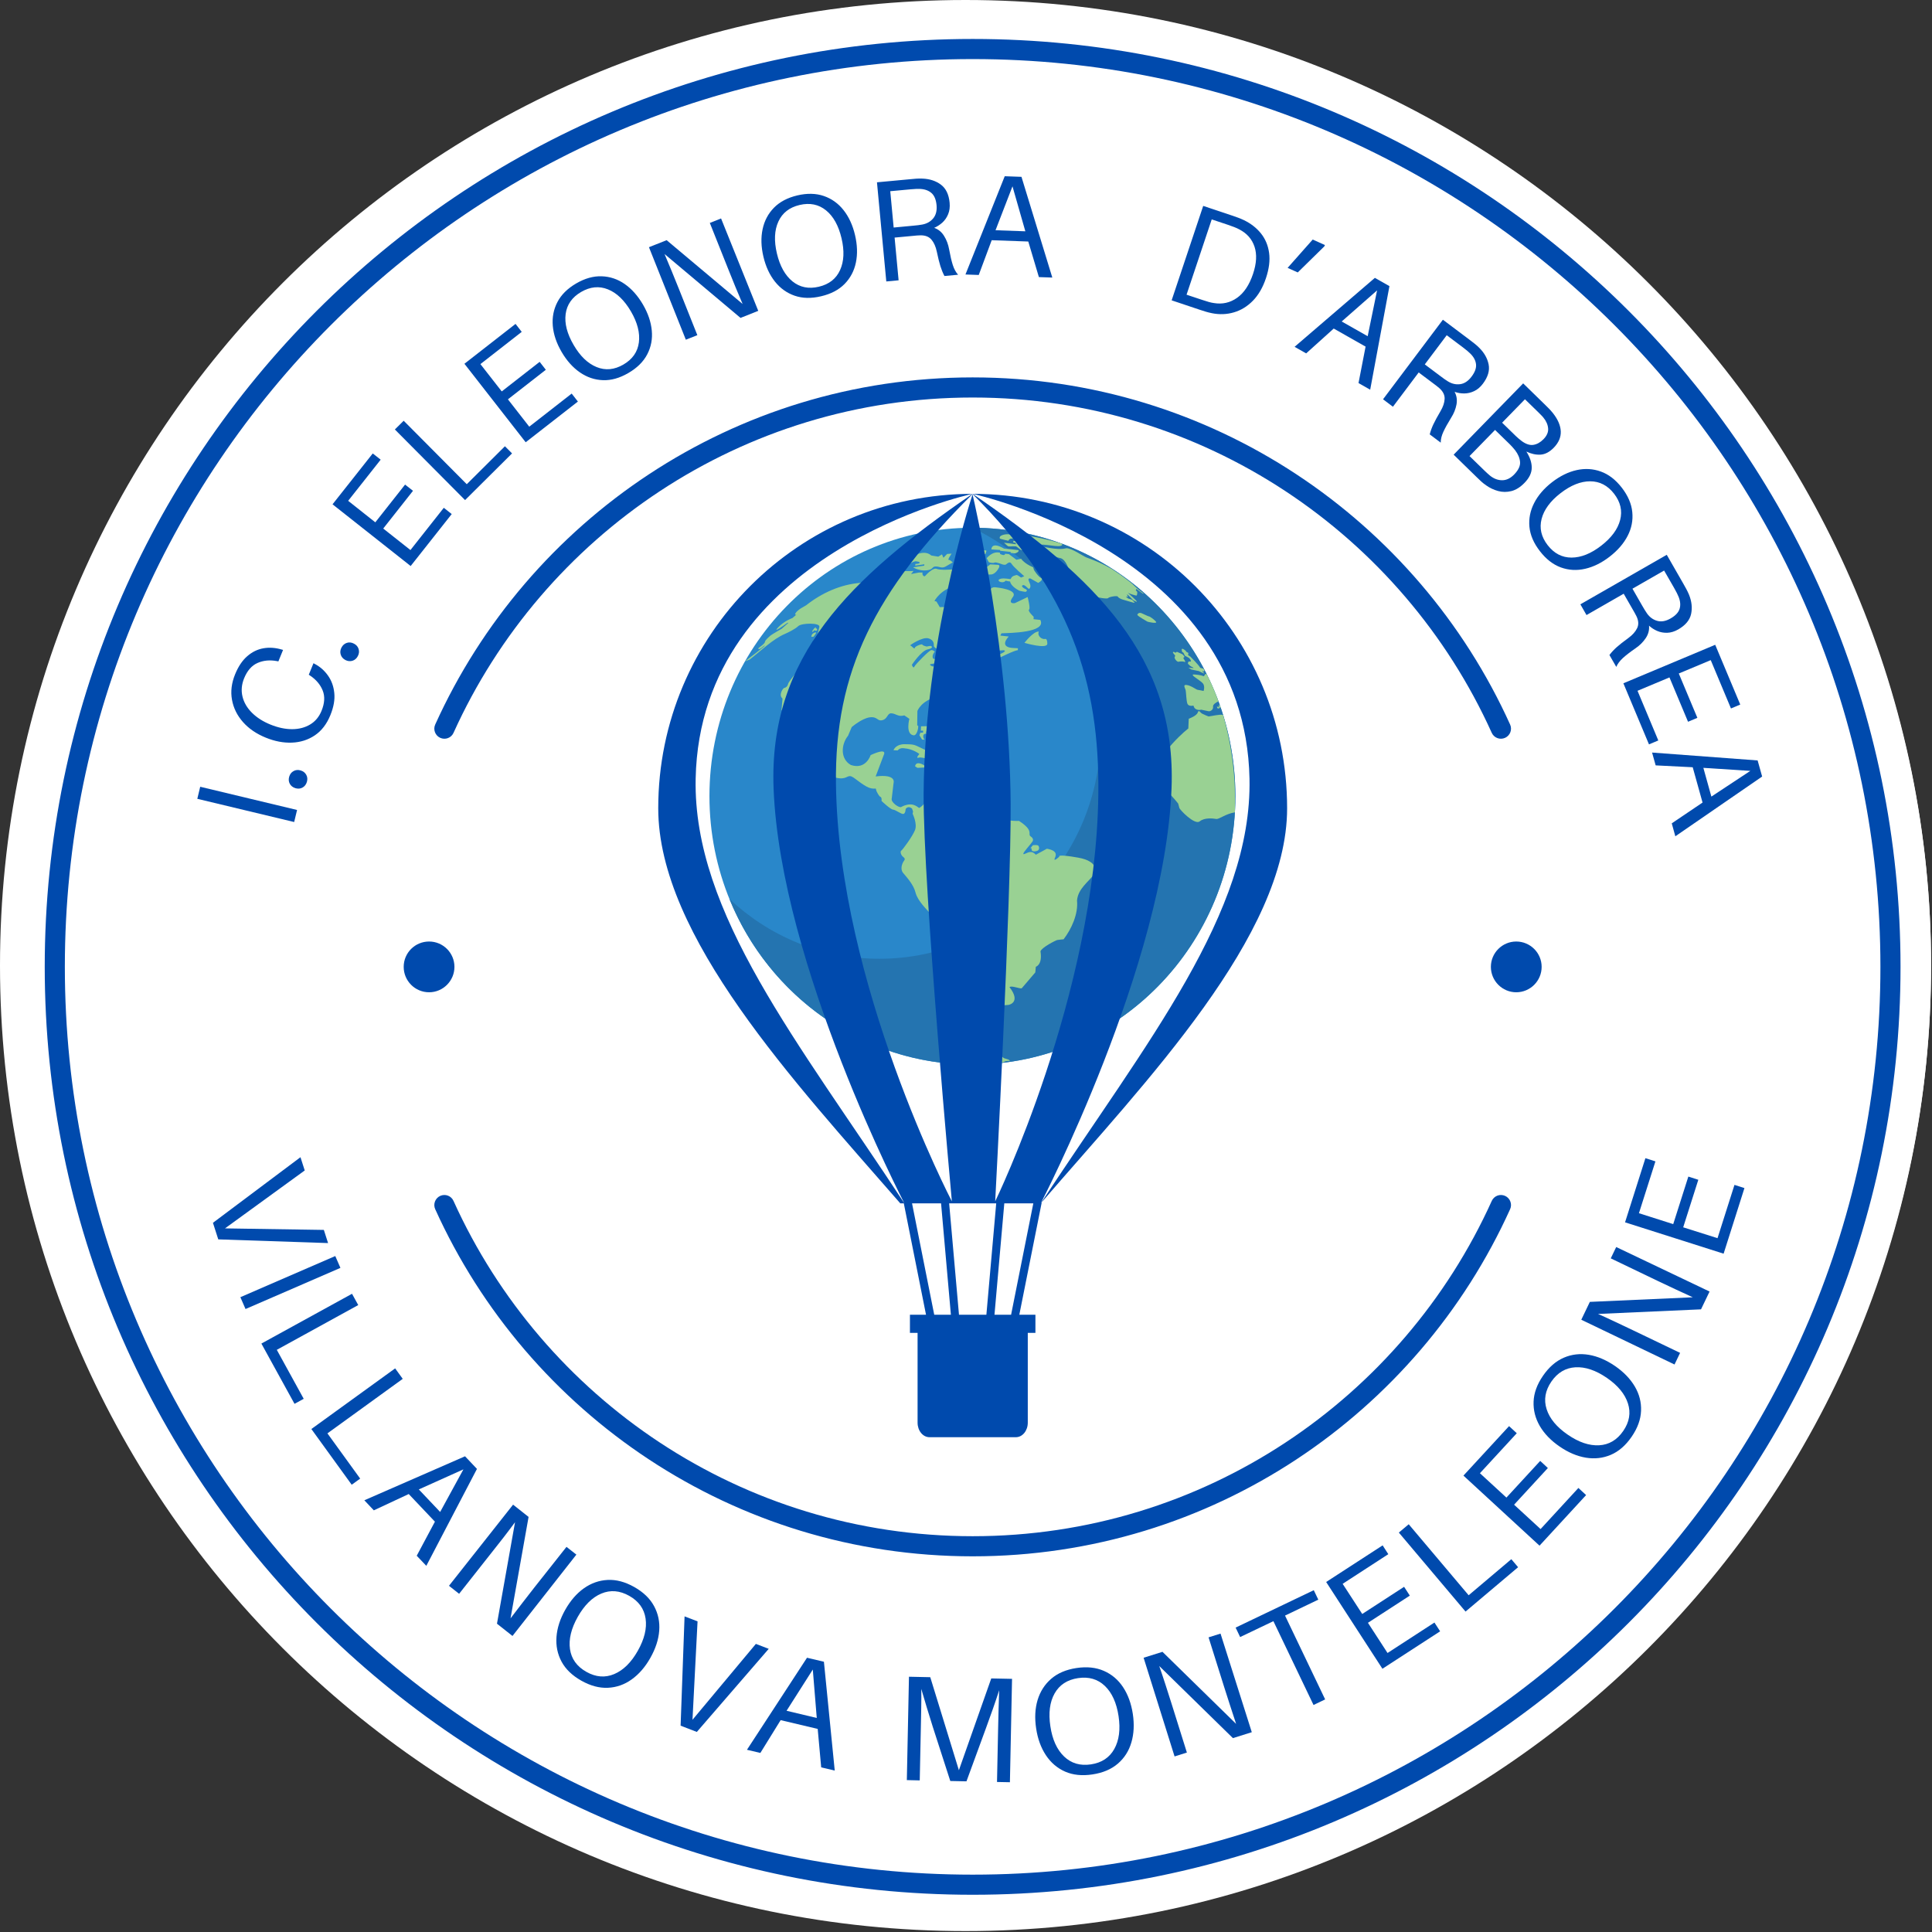
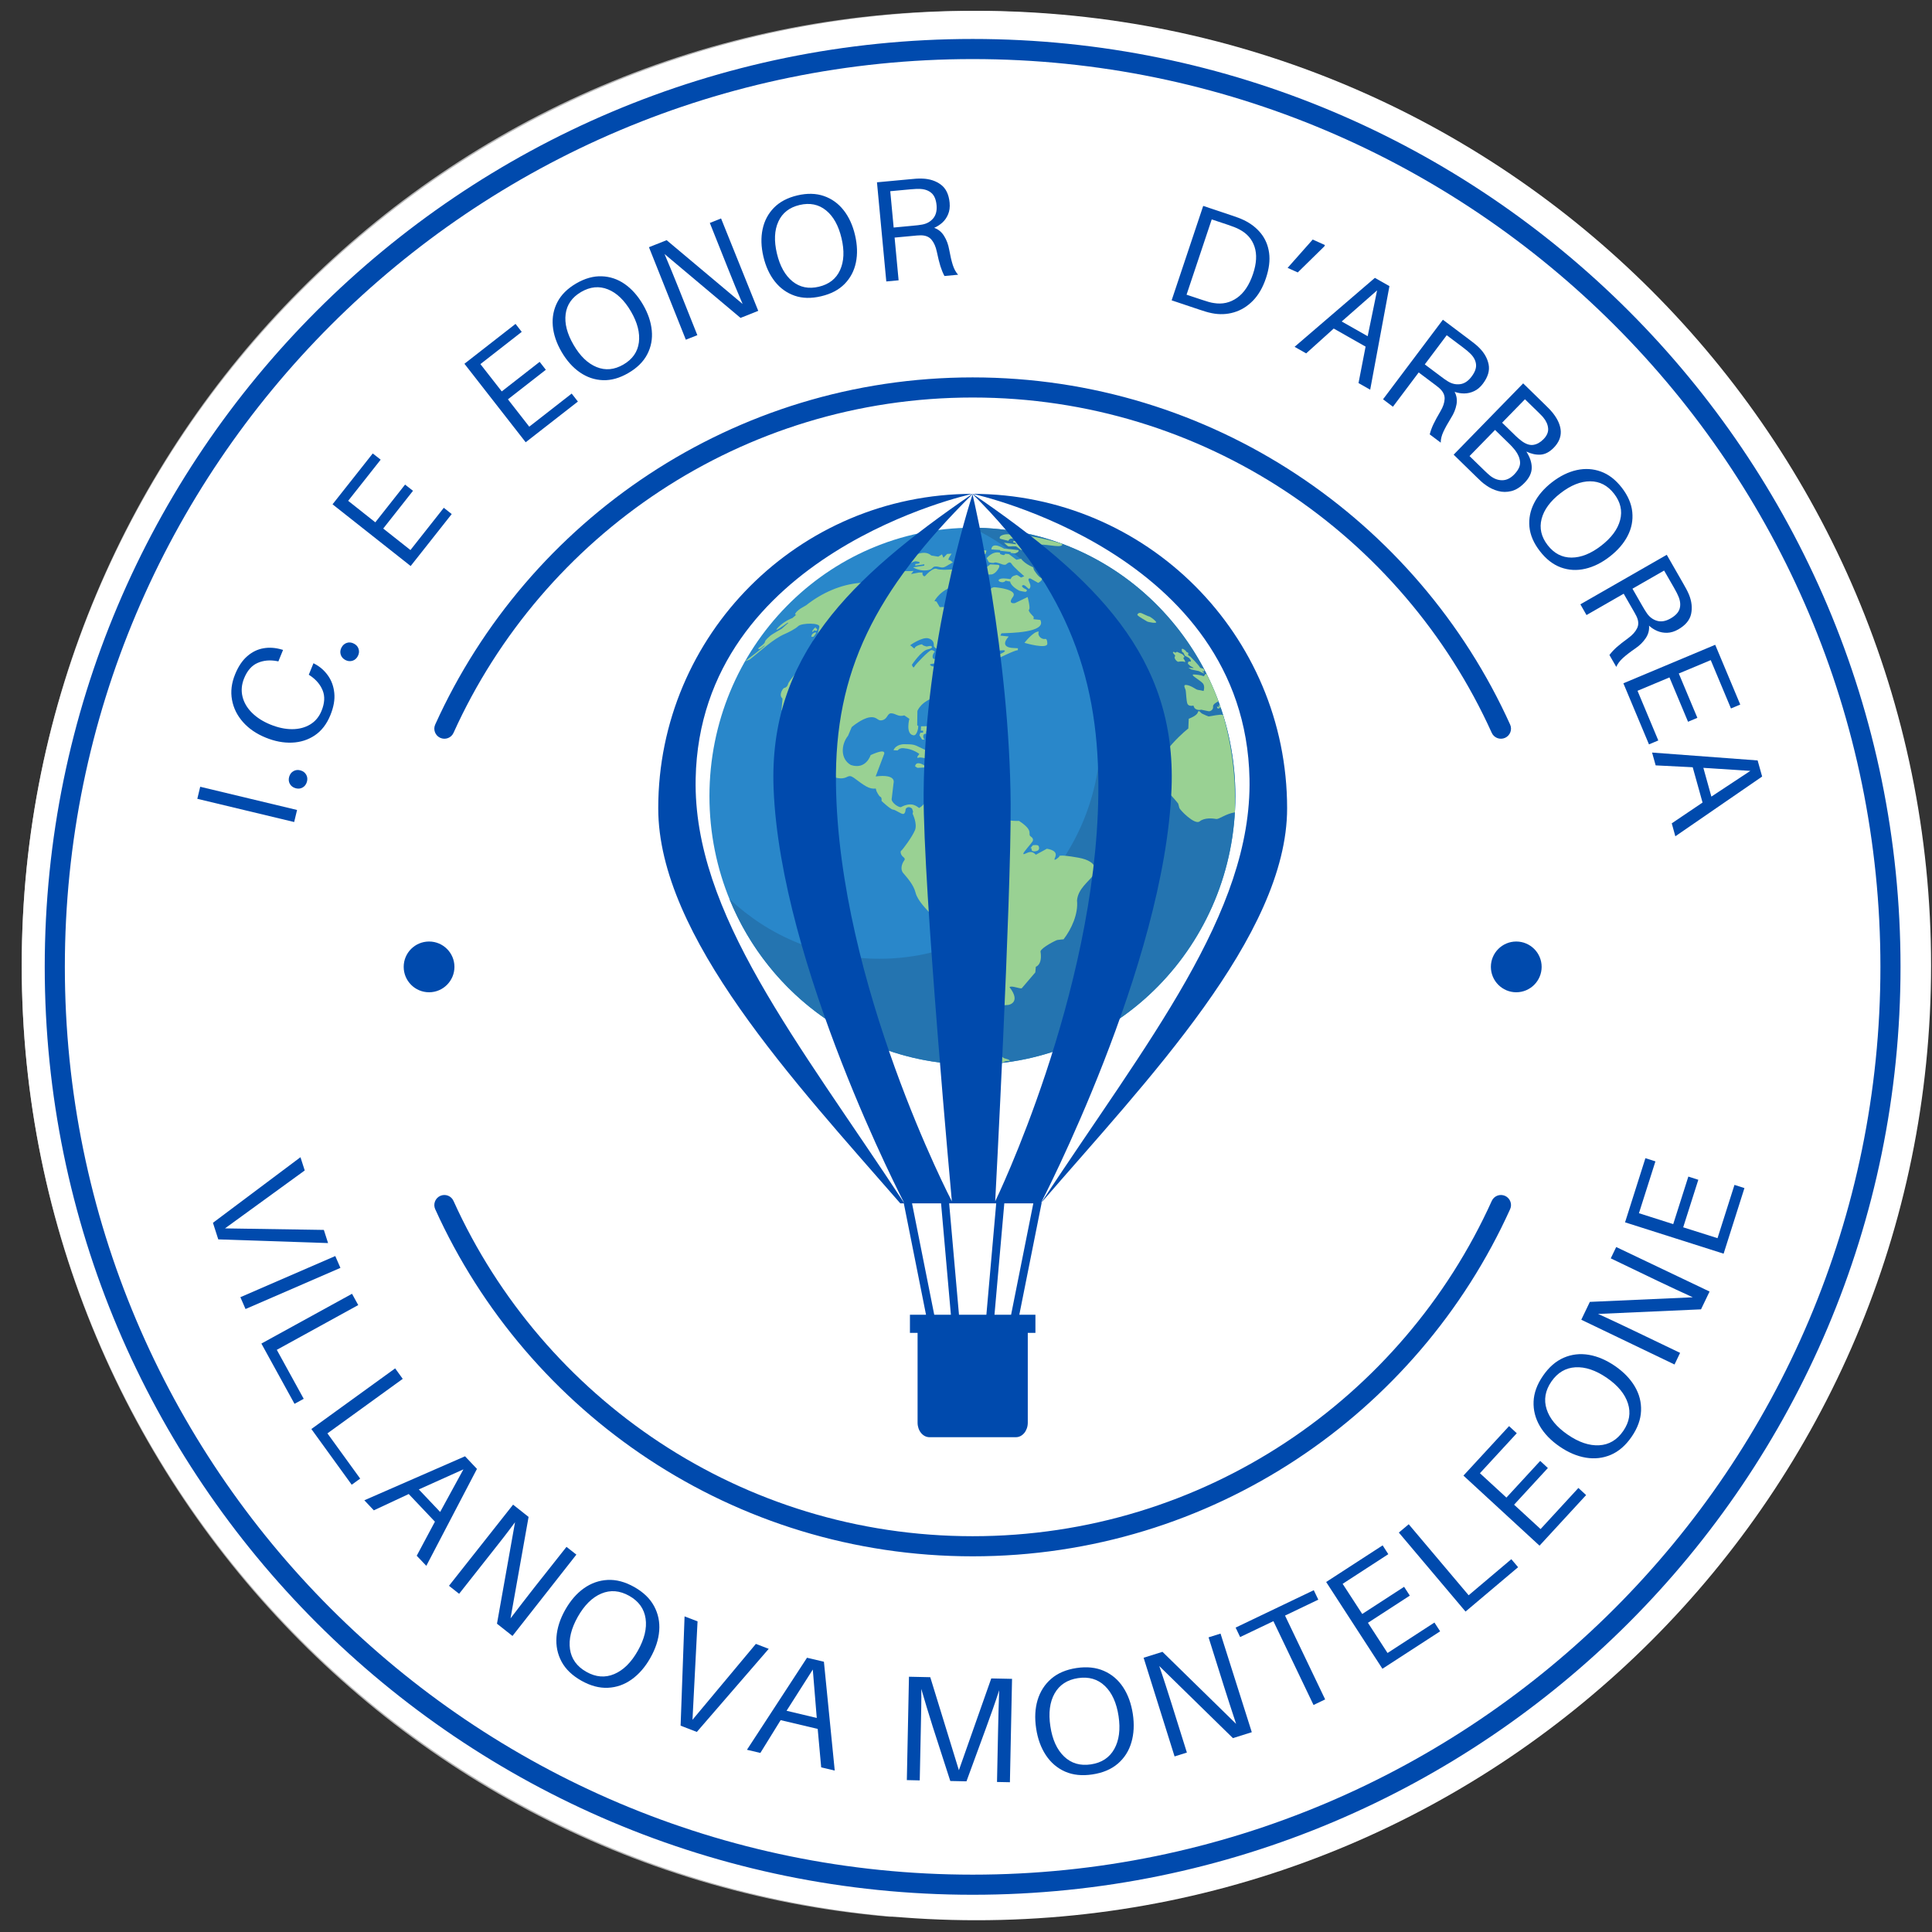
<svg xmlns="http://www.w3.org/2000/svg" width="945" zoomAndPan="magnify" viewBox="0 0 708.75 708.75" height="945" preserveAspectRatio="xMidYMid meet" version="1.0">
  <rect x="0" y="0" width="708.75" height="708.75" fill="#333333" stroke="none" />
  <defs>
    <filter x="0%" y="0%" width="100%" height="100%" id="9281882a75">
      <feColorMatrix values="0 0 0 0 1 0 0 0 0 1 0 0 0 0 1 0 0 0 1 0" color-interpolation-filters="sRGB" />
    </filter>
    <g />
    <clipPath id="29cba36b67">
      <path d="M 0 0 L 708.41 0 L 708.41 708.41 L 0 708.41 Z M 0 0 " clip-rule="nonzero" />
    </clipPath>
    <clipPath id="144cc601b2">
-       <path d="M 354.207 0 C 158.582 0 0 158.582 0 354.207 C 0 549.828 158.582 708.41 354.207 708.41 C 549.828 708.41 708.41 549.828 708.41 354.207 C 708.41 158.582 549.828 0 354.207 0 Z M 354.207 0 " clip-rule="nonzero" />
-     </clipPath>
+       </clipPath>
    <mask id="45f54ba676">
      <g filter="url(#9281882a75)">
        <rect x="-70.875" width="850.5" fill="#000000" y="-70.875" height="850.5" fill-opacity="0.64" />
      </g>
    </mask>
    <clipPath id="26da81a156">
      <path d="M 0.969 0.98 L 697.434 0.98 L 697.434 701 L 0.969 701 Z M 0.969 0.98 " clip-rule="nonzero" />
    </clipPath>
    <clipPath id="199016265c">
      <path d="M 349.199 0.98 C 156.875 0.98 0.969 157.781 0.969 351.207 C 0.969 544.629 156.875 701.434 349.199 701.434 C 541.523 701.434 697.434 544.629 697.434 351.207 C 697.434 157.781 541.523 0.98 349.199 0.98 Z M 349.199 0.98 " clip-rule="nonzero" />
    </clipPath>
    <clipPath id="93bc9ad01c">
      <rect x="0" width="698" y="0" height="704" />
    </clipPath>
    <clipPath id="912819f680">
      <path d="M 7.969 3.98 L 708.41 3.98 L 708.41 705 L 7.969 705 Z M 7.969 3.98 " clip-rule="nonzero" />
    </clipPath>
    <clipPath id="711ad8ffc3">
      <path d="M 358.188 3.98 C 164.766 3.98 7.969 160.781 7.969 354.207 C 7.969 547.629 164.766 704.434 358.188 704.434 C 551.613 704.434 708.41 547.629 708.41 354.207 C 708.41 160.781 551.613 3.98 358.188 3.98 Z M 358.188 3.98 " clip-rule="nonzero" />
    </clipPath>
    <clipPath id="eb12dc41a5">
      <path d="M 16.43 14.316 L 697.246 14.316 L 697.246 695.133 L 16.43 695.133 Z M 16.43 14.316 " clip-rule="nonzero" />
    </clipPath>
    <clipPath id="4fafce66b1">
      <path d="M 260.25 193.602 L 453.43 193.602 L 453.43 390.531 L 260.25 390.531 Z M 260.25 193.602 " clip-rule="nonzero" />
    </clipPath>
    <clipPath id="65f20db0e5">
      <path d="M 267 193.602 L 453.43 193.602 L 453.43 390.531 L 267 390.531 Z M 267 193.602 " clip-rule="nonzero" />
    </clipPath>
    <clipPath id="7a0c4aa8a9">
      <path d="M 363 386 L 371 386 L 371 390.531 L 363 390.531 Z M 363 386 " clip-rule="nonzero" />
    </clipPath>
    <clipPath id="95a36cba6d">
      <path d="M 427 260 L 453.43 260 L 453.43 302 L 427 302 Z M 427 260 " clip-rule="nonzero" />
    </clipPath>
    <clipPath id="08f17cc1e8">
      <path d="M 356 181.066 L 357 181.066 L 357 182 L 356 182 Z M 356 181.066 " clip-rule="nonzero" />
    </clipPath>
    <clipPath id="134f2655ac">
      <path d="M 241.473 181.066 L 472.164 181.066 L 472.164 527.102 L 241.473 527.102 Z M 241.473 181.066 " clip-rule="nonzero" />
    </clipPath>
  </defs>
  <g clip-path="url(#29cba36b67)">
    <g clip-path="url(#144cc601b2)">
      <path fill="#ffffff" d="M 0 0 L 708.41 0 L 708.41 708.41 L 0 708.41 Z M 0 0 " fill-opacity="1" fill-rule="nonzero" />
    </g>
  </g>
  <g mask="url(#45f54ba676)">
    <g transform="matrix(1, 0, 0, 1, 7, 3)">
      <g clip-path="url(#93bc9ad01c)">
        <g clip-path="url(#26da81a156)">
          <g clip-path="url(#199016265c)">
            <path fill="#ffffff" d="M 0.969 0.98 L 697.434 0.98 L 697.434 700.164 L 0.969 700.164 Z M 0.969 0.98 " fill-opacity="1" fill-rule="nonzero" />
          </g>
        </g>
      </g>
    </g>
  </g>
  <g clip-path="url(#912819f680)">
    <g clip-path="url(#711ad8ffc3)">
      <path fill="#ffffff" d="M 7.969 3.98 L 708.41 3.98 L 708.41 704.422 L 7.969 704.422 Z M 7.969 3.98 " fill-opacity="1" fill-rule="nonzero" />
    </g>
  </g>
  <g clip-path="url(#eb12dc41a5)">
    <path fill="#004aad" d="M 356.832 695.09 C 168.949 695.09 16.41 542.551 16.41 354.691 C 16.41 166.832 168.949 14.293 356.832 14.293 C 544.691 14.293 697.203 166.832 697.203 354.691 C 697.203 542.551 544.691 695.09 356.832 695.09 Z M 356.832 687.711 C 540.605 687.711 689.828 538.492 689.828 354.691 C 689.828 170.891 540.605 21.672 356.832 21.672 C 173.031 21.672 23.789 170.891 23.789 354.691 C 23.789 538.492 173.031 687.711 356.832 687.711 Z M 565.547 354.691 C 565.547 359.832 561.367 364.012 556.227 364.012 C 551.109 364.012 546.926 359.832 546.926 354.691 C 546.926 349.551 551.109 345.395 556.227 345.395 C 561.367 345.395 565.547 349.551 565.547 354.691 Z M 166.367 268.855 C 165.531 270.699 163.367 271.512 161.496 270.672 C 159.652 269.836 158.816 267.648 159.652 265.805 C 193.594 190.738 269.148 138.449 356.832 138.449 C 444.488 138.449 520.047 190.738 553.988 265.805 C 554.824 267.648 553.988 269.836 552.141 270.672 C 550.273 271.512 548.109 270.699 547.25 268.855 C 514.488 196.32 441.512 145.828 356.832 145.828 C 272.125 145.828 199.152 196.32 166.367 268.855 Z M 547.25 440.555 C 548.109 438.684 550.273 437.871 552.141 438.707 C 553.988 439.543 554.824 441.734 553.988 443.578 C 520.047 518.645 444.488 570.934 356.832 570.934 C 269.148 570.934 193.594 518.645 159.652 443.578 C 158.816 441.734 159.652 439.543 161.496 438.707 C 163.367 437.871 165.531 438.684 166.367 440.555 C 199.152 513.059 272.125 563.555 356.832 563.555 C 441.512 563.555 514.488 513.059 547.25 440.555 Z M 166.711 354.691 C 166.711 359.832 162.527 364.012 157.414 364.012 C 152.25 364.012 148.094 359.832 148.094 354.691 C 148.094 349.551 152.25 345.395 157.414 345.395 C 162.527 345.395 166.711 349.551 166.711 354.691 Z M 166.711 354.691 " fill-opacity="1" fill-rule="evenodd" />
  </g>
  <g fill="#004aad" fill-opacity="1">
    <g transform="translate(106.68, 306.715)">
      <g>
        <path d="M 2.297 -9.578 L 1.234 -5.156 L -34.297 -13.672 L -33.234 -18.094 Z M 2.297 -9.578 " />
      </g>
    </g>
  </g>
  <g fill="#004aad" fill-opacity="1">
    <g transform="translate(110.343, 291.766)">
      <g>
        <path d="M -4.25 -6.844 C -3.969 -7.789 -3.43 -8.477 -2.641 -8.906 C -1.848 -9.344 -0.977 -9.414 -0.031 -9.125 C 0.906 -8.844 1.586 -8.305 2.016 -7.516 C 2.441 -6.734 2.516 -5.867 2.234 -4.922 C 1.953 -3.973 1.414 -3.281 0.625 -2.844 C -0.164 -2.414 -1.031 -2.344 -1.969 -2.625 C -2.914 -2.914 -3.602 -3.453 -4.031 -4.234 C -4.457 -5.023 -4.531 -5.895 -4.25 -6.844 Z M -4.25 -6.844 " />
      </g>
    </g>
  </g>
  <g fill="#004aad" fill-opacity="1">
    <g transform="translate(113.324, 279.728)">
      <g>
        <path d="M -27.078 -32.359 C -25.91 -35.234 -24.426 -37.445 -22.625 -39 C -20.832 -40.562 -18.852 -41.531 -16.688 -41.906 C -14.531 -42.281 -12.301 -42.129 -10 -41.453 L -9.484 -41.312 L -11.203 -37.094 L -11.719 -37.203 C -14.352 -37.691 -16.734 -37.461 -18.859 -36.516 C -20.992 -35.578 -22.633 -33.695 -23.781 -30.875 C -24.707 -28.594 -24.898 -26.359 -24.359 -24.172 C -23.828 -21.992 -22.672 -20.02 -20.891 -18.25 C -19.109 -16.477 -16.848 -15.035 -14.109 -13.922 C -11.336 -12.797 -8.691 -12.234 -6.172 -12.234 C -3.648 -12.242 -1.441 -12.816 0.453 -13.953 C 2.348 -15.086 3.742 -16.766 4.641 -18.984 C 5.785 -21.785 5.922 -24.27 5.047 -26.438 C 4.172 -28.602 2.625 -30.426 0.406 -31.906 L -0.047 -32.203 L 1.672 -36.422 L 2.141 -36.172 C 4.086 -35.148 5.707 -33.723 7 -31.891 C 8.301 -30.066 9.07 -27.93 9.312 -25.484 C 9.562 -23.047 9.082 -20.344 7.875 -17.375 C 6.539 -14.102 4.641 -11.633 2.172 -9.969 C -0.297 -8.312 -3.086 -7.422 -6.203 -7.297 C -9.328 -7.172 -12.535 -7.781 -15.828 -9.125 C -19.266 -10.52 -22.051 -12.426 -24.188 -14.844 C -26.332 -17.27 -27.676 -19.992 -28.219 -23.016 C -28.77 -26.035 -28.391 -29.148 -27.078 -32.359 Z M -27.078 -32.359 " />
      </g>
    </g>
  </g>
  <g fill="#004aad" fill-opacity="1">
    <g transform="translate(128.134, 245.076)">
      <g>
        <path d="M -2.859 -7.531 C -2.398 -8.406 -1.738 -8.977 -0.875 -9.25 C -0.02 -9.52 0.844 -9.422 1.719 -8.953 C 2.594 -8.504 3.16 -7.848 3.422 -6.984 C 3.691 -6.129 3.598 -5.266 3.141 -4.391 C 2.68 -3.516 2.02 -2.941 1.156 -2.672 C 0.301 -2.41 -0.562 -2.504 -1.438 -2.953 C -2.312 -3.422 -2.879 -4.082 -3.141 -4.938 C -3.41 -5.789 -3.316 -6.656 -2.859 -7.531 Z M -2.859 -7.531 " />
      </g>
    </g>
  </g>
  <g fill="#004aad" fill-opacity="1">
    <g transform="translate(134.276, 233.451)">
      <g />
    </g>
  </g>
  <g fill="#004aad" fill-opacity="1">
    <g transform="translate(140.889, 222.324)">
      <g />
    </g>
  </g>
  <g fill="#004aad" fill-opacity="1">
    <g transform="translate(147.367, 211.802)">
      <g>
        <path d="M 15.438 -25.516 L 18.344 -23.219 L 3.281 -4.156 L -25.375 -26.797 L -10.625 -45.453 L -7.719 -43.172 L -19.641 -28.078 L -9.688 -20.188 L 1.234 -34.031 L 4.141 -31.75 L -6.781 -17.906 L 3.203 -10.016 Z M 15.438 -25.516 " />
      </g>
    </g>
  </g>
  <g fill="#004aad" fill-opacity="1">
    <g transform="translate(166.857, 187.193)">
      <g>
-         <path d="M 18.375 -23.484 L 20.984 -20.859 L 3.75 -3.734 L -22 -29.641 L -18.766 -32.844 L 4.375 -9.562 Z M 18.375 -23.484 " />
-       </g>
+         </g>
    </g>
  </g>
  <g fill="#004aad" fill-opacity="1">
    <g transform="translate(188.673, 165.51)">
      <g>
        <path d="M 21.047 -21.125 L 23.328 -18.203 L 4.172 -3.266 L -18.297 -32.062 L 0.453 -46.688 L 2.719 -43.766 L -12.438 -31.938 L -4.609 -21.922 L 9.297 -32.766 L 11.562 -29.859 L -2.344 -19.016 L 5.484 -8.984 Z M 21.047 -21.125 " />
      </g>
    </g>
  </g>
  <g fill="#004aad" fill-opacity="1">
    <g transform="translate(213.073, 146.137)">
      <g>
        <path d="M -1.703 -42.156 C 1.504 -44.02 4.629 -44.895 7.672 -44.781 C 10.723 -44.676 13.535 -43.727 16.109 -41.938 C 18.68 -40.145 20.91 -37.633 22.797 -34.406 C 24.66 -31.207 25.738 -28.035 26.031 -24.891 C 26.332 -21.754 25.773 -18.836 24.359 -16.141 C 22.953 -13.441 20.645 -11.16 17.438 -9.297 C 14.238 -7.43 11.125 -6.555 8.094 -6.672 C 5.062 -6.785 2.25 -7.738 -0.344 -9.531 C -2.945 -11.332 -5.18 -13.832 -7.047 -17.031 C -8.93 -20.258 -10.008 -23.441 -10.281 -26.578 C -10.551 -29.711 -9.988 -32.625 -8.594 -35.312 C -7.195 -38.008 -4.898 -40.289 -1.703 -42.156 Z M 15.625 -12.406 C 18.957 -14.344 20.848 -17.047 21.297 -20.516 C 21.742 -23.992 20.781 -27.773 18.406 -31.859 C 16 -35.984 13.18 -38.691 9.953 -39.984 C 6.723 -41.285 3.441 -40.969 0.109 -39.031 C -3.211 -37.094 -5.102 -34.398 -5.562 -30.953 C -6.02 -27.504 -5.047 -23.719 -2.641 -19.594 C -0.266 -15.508 2.539 -12.805 5.781 -11.484 C 9.02 -10.16 12.301 -10.469 15.625 -12.406 Z M 15.625 -12.406 " />
      </g>
    </g>
  </g>
  <g fill="#004aad" fill-opacity="1">
    <g transform="translate(246.677, 126.592)">
      <g>
        <path d="M 31.484 -12.562 L 24.984 -9.969 L -2.891 -33.406 C -2.035 -31.414 -1.145 -29.285 -0.219 -27.016 C 0.707 -24.742 1.57 -22.609 2.375 -20.609 L 9.141 -3.641 L 4.922 -1.969 L -8.609 -35.906 L -2.125 -38.484 L 25.75 -15.078 C 24.914 -17.047 24.023 -19.16 23.078 -21.422 C 22.141 -23.691 21.273 -25.832 20.484 -27.844 L 13.719 -44.812 L 17.844 -46.453 Z M 31.484 -12.562 " />
      </g>
    </g>
  </g>
  <g fill="#004aad" fill-opacity="1">
    <g transform="translate(281.835, 112.512)">
      <g>
        <path d="M 10.656 -40.828 C 14.27 -41.672 17.516 -41.598 20.391 -40.609 C 23.266 -39.617 25.676 -37.891 27.625 -35.422 C 29.57 -32.961 30.973 -29.914 31.828 -26.281 C 32.68 -22.664 32.789 -19.316 32.156 -16.234 C 31.52 -13.148 30.133 -10.52 28 -8.344 C 25.875 -6.176 23.004 -4.672 19.391 -3.828 C 15.785 -2.973 12.551 -3.039 9.688 -4.031 C 6.82 -5.02 4.406 -6.75 2.438 -9.219 C 0.477 -11.695 -0.926 -14.742 -1.781 -18.359 C -2.633 -21.992 -2.734 -25.348 -2.078 -28.422 C -1.43 -31.492 -0.051 -34.113 2.062 -36.281 C 4.188 -38.457 7.051 -39.973 10.656 -40.828 Z M 18.562 -7.328 C 22.312 -8.211 24.906 -10.25 26.344 -13.438 C 27.789 -16.625 27.969 -20.52 26.875 -25.125 C 25.781 -29.758 23.879 -33.172 21.172 -35.359 C 18.461 -37.547 15.234 -38.195 11.484 -37.312 C 7.742 -36.426 5.148 -34.395 3.703 -31.219 C 2.254 -28.051 2.078 -24.148 3.172 -19.516 C 4.266 -14.91 6.164 -11.504 8.875 -9.297 C 11.594 -7.098 14.82 -6.441 18.562 -7.328 Z M 18.562 -7.328 " />
      </g>
    </g>
  </g>
  <g fill="#004aad" fill-opacity="1">
    <g transform="translate(319.855, 103.753)">
      <g>
        <path d="M 28.328 -12.281 C 28.754 -9.938 29.203 -8.023 29.672 -6.547 C 30.141 -5.078 30.789 -3.883 31.625 -2.969 L 26.609 -2.5 C 26.023 -3.625 25.531 -4.832 25.125 -6.125 C 24.719 -7.426 24.281 -9.191 23.812 -11.422 C 23.426 -13.273 22.773 -14.742 21.859 -15.828 C 20.941 -16.922 19.582 -17.453 17.781 -17.422 C 17.352 -17.422 16.922 -17.398 16.484 -17.359 C 16.047 -17.316 15.613 -17.273 15.188 -17.234 L 8.328 -16.594 L 9.797 -0.922 L 5.281 -0.5 L 1.859 -36.875 L 13.766 -37.984 C 14.68 -38.078 15.5 -38.148 16.219 -38.203 C 16.945 -38.254 17.723 -38.266 18.547 -38.234 C 21.211 -38.129 23.469 -37.391 25.312 -36.016 C 27.156 -34.641 28.223 -32.426 28.516 -29.375 C 28.66 -27.789 28.477 -26.391 27.969 -25.172 C 27.469 -23.953 26.758 -22.926 25.844 -22.094 C 24.926 -21.27 23.926 -20.629 22.844 -20.172 C 24.375 -19.641 25.586 -18.645 26.484 -17.188 C 27.391 -15.738 28.004 -14.102 28.328 -12.281 Z M 7.984 -20.281 L 14.953 -20.938 C 15.766 -21.008 16.426 -21.078 16.938 -21.141 C 17.457 -21.203 17.969 -21.281 18.469 -21.375 C 20.145 -21.688 21.484 -22.441 22.484 -23.641 C 23.492 -24.848 23.906 -26.469 23.719 -28.5 C 23.52 -30.539 22.906 -32.016 21.875 -32.922 C 20.844 -33.836 19.477 -34.344 17.781 -34.438 C 16.883 -34.488 15.664 -34.441 14.125 -34.297 L 6.734 -33.609 Z M 7.984 -20.281 " />
      </g>
    </g>
  </g>
  <g fill="#004aad" fill-opacity="1">
    <g transform="translate(352.646, 100.65)">
      <g>
-         <path d="M 24.578 -12.047 L 11.156 -12.531 L 6.406 0.219 L 1.531 0.047 L 15.938 -36 L 22.078 -35.781 L 33.391 1.172 L 28.469 1 Z M 12.562 -16.188 L 23.5 -15.797 L 18.781 -32.297 Z M 12.562 -16.188 " />
-       </g>
+         </g>
    </g>
  </g>
  <g fill="#004aad" fill-opacity="1">
    <g transform="translate(387.223, 102.411)">
      <g />
    </g>
  </g>
  <g fill="#004aad" fill-opacity="1">
    <g transform="translate(400.059, 104.07)">
      <g />
    </g>
  </g>
  <g fill="#004aad" fill-opacity="1">
    <g transform="translate(412.797, 106.367)">
      <g />
    </g>
  </g>
  <g fill="#004aad" fill-opacity="1">
    <g transform="translate(424.784, 108.504)">
      <g>
        <path d="M 31.5 -27.766 C 34.062 -26.535 36.148 -24.914 37.766 -22.906 C 39.391 -20.895 40.395 -18.508 40.781 -15.75 C 41.164 -13 40.781 -9.898 39.625 -6.453 C 38.488 -3.047 36.898 -0.297 34.859 1.797 C 32.816 3.891 30.492 5.316 27.891 6.078 C 25.285 6.848 22.586 6.953 19.797 6.391 C 18.898 6.203 18.164 6.02 17.594 5.844 C 17.02 5.676 16.266 5.438 15.328 5.125 L 5.031 1.672 L 16.609 -32.969 L 27.156 -29.438 C 28.082 -29.125 28.828 -28.863 29.391 -28.656 C 29.961 -28.457 30.664 -28.16 31.5 -27.766 Z M 20.547 2.672 C 23.648 3.191 26.473 2.555 29.016 0.766 C 31.566 -1.023 33.523 -3.957 34.891 -8.031 C 36.18 -11.883 36.363 -15.203 35.438 -17.984 C 34.52 -20.773 32.66 -22.895 29.859 -24.344 C 29.359 -24.625 28.77 -24.895 28.094 -25.156 C 27.414 -25.426 26.629 -25.711 25.734 -26.016 L 19.734 -28.016 L 10.5 -0.391 L 16.25 1.516 C 17.145 1.816 17.941 2.066 18.641 2.266 C 19.336 2.461 19.973 2.598 20.547 2.672 Z M 20.547 2.672 " />
      </g>
    </g>
  </g>
  <g fill="#004aad" fill-opacity="1">
    <g transform="translate(460.765, 121.209)">
      <g>
        <path d="M 25.062 -30.828 L 15.312 -21.266 L 11.594 -22.938 L 20.797 -33.328 L 25.281 -31.312 Z M 25.062 -30.828 " />
      </g>
    </g>
  </g>
  <g fill="#004aad" fill-opacity="1">
    <g transform="translate(473.588, 126.48)">
      <g>
        <path d="M 27.375 0.672 L 15.688 -5.953 L 5.578 3.156 L 1.328 0.75 L 30.781 -24.547 L 36.125 -21.516 L 29.062 16.484 L 24.781 14.047 Z M 18.609 -8.547 L 28.141 -3.141 L 31.594 -19.953 Z M 18.609 -8.547 " />
      </g>
    </g>
  </g>
  <g fill="#004aad" fill-opacity="1">
    <g transform="translate(503.133, 143.289)">
      <g>
        <path d="M 29.203 9.984 C 27.953 12.004 27.004 13.719 26.359 15.125 C 25.711 16.531 25.391 17.852 25.391 19.094 L 21.359 16.062 C 21.672 14.832 22.117 13.598 22.703 12.359 C 23.285 11.129 24.148 9.535 25.297 7.578 C 26.266 5.953 26.773 4.43 26.828 3.016 C 26.879 1.598 26.227 0.289 24.875 -0.906 C 24.551 -1.195 24.211 -1.473 23.859 -1.734 C 23.516 -2.004 23.172 -2.266 22.828 -2.516 L 17.312 -6.656 L 7.859 5.922 L 4.234 3.188 L 26.188 -26 L 35.75 -18.812 C 36.477 -18.258 37.129 -17.758 37.703 -17.312 C 38.285 -16.863 38.863 -16.352 39.438 -15.781 C 41.344 -13.914 42.52 -11.852 42.969 -9.594 C 43.414 -7.332 42.711 -4.973 40.859 -2.516 C 39.91 -1.254 38.836 -0.348 37.641 0.203 C 36.441 0.766 35.223 1.047 33.984 1.047 C 32.754 1.047 31.586 0.848 30.484 0.453 C 31.254 1.891 31.484 3.445 31.172 5.125 C 30.859 6.801 30.203 8.422 29.203 9.984 Z M 19.547 -9.609 L 25.156 -5.406 C 25.801 -4.914 26.336 -4.52 26.766 -4.219 C 27.203 -3.914 27.629 -3.633 28.047 -3.375 C 29.492 -2.488 30.988 -2.148 32.531 -2.359 C 34.082 -2.566 35.473 -3.488 36.703 -5.125 C 37.941 -6.758 38.488 -8.258 38.344 -9.625 C 38.207 -11 37.535 -12.289 36.328 -13.5 C 35.703 -14.133 34.77 -14.922 33.531 -15.859 L 27.594 -20.312 Z M 19.547 -9.609 " />
      </g>
    </g>
  </g>
  <g fill="#004aad" fill-opacity="1">
    <g transform="translate(529.473, 163.094)">
      <g>
        <path d="M 30.469 2.562 C 31.801 4.645 32.457 6.629 32.438 8.516 C 32.426 10.398 31.547 12.238 29.797 14.031 C 28.242 15.633 26.633 16.645 24.969 17.062 C 23.301 17.477 21.676 17.469 20.094 17.031 C 18.52 16.602 17.066 15.914 15.734 14.969 C 14.992 14.457 14.375 13.969 13.875 13.5 C 13.375 13.031 12.816 12.5 12.203 11.906 L 3.797 3.703 L 29.297 -22.453 L 36.984 -14.953 C 37.617 -14.336 38.18 -13.781 38.672 -13.281 C 39.172 -12.781 39.703 -12.18 40.266 -11.484 C 42.066 -9.18 43.008 -6.961 43.094 -4.828 C 43.176 -2.691 42.312 -0.691 40.5 1.172 C 38.957 2.742 37.348 3.582 35.672 3.688 C 33.992 3.789 32.258 3.414 30.469 2.562 Z M 29.953 -16.625 L 21.578 -8.031 L 26.625 -3.109 C 26.977 -2.766 27.332 -2.445 27.688 -2.156 C 28.039 -1.863 28.426 -1.555 28.844 -1.234 C 30.383 -0.129 31.801 0.312 33.094 0.094 C 34.395 -0.125 35.613 -0.812 36.75 -1.969 C 38.008 -3.258 38.578 -4.586 38.453 -5.953 C 38.336 -7.328 37.75 -8.656 36.688 -9.938 C 36.395 -10.301 36.055 -10.664 35.672 -11.031 C 35.297 -11.406 34.961 -11.738 34.672 -12.031 Z M 17.172 11.422 C 18.555 12.523 20.023 13.078 21.578 13.078 C 23.141 13.086 24.609 12.391 25.984 10.984 C 27.555 9.359 28.281 7.82 28.156 6.375 C 28.039 4.938 27.441 3.508 26.359 2.094 C 25.973 1.625 25.629 1.219 25.328 0.875 C 25.023 0.531 24.719 0.207 24.406 -0.094 L 18.984 -5.375 L 9.625 4.219 L 15.281 9.719 C 15.582 10.02 15.906 10.32 16.25 10.625 C 16.594 10.926 16.898 11.191 17.172 11.422 Z M 17.172 11.422 " />
      </g>
    </g>
  </g>
  <g fill="#004aad" fill-opacity="1">
    <g transform="translate(553.394, 186.128)">
      <g>
        <path d="M 41.562 -7.219 C 43.832 -4.281 45.113 -1.297 45.406 1.734 C 45.707 4.766 45.141 7.672 43.703 10.453 C 42.266 13.242 40.066 15.785 37.109 18.078 C 34.18 20.348 31.18 21.832 28.109 22.531 C 25.035 23.238 22.066 23.07 19.203 22.031 C 16.348 20.988 13.785 19 11.516 16.062 C 9.242 13.133 7.961 10.16 7.672 7.141 C 7.391 4.129 7.969 1.219 9.406 -1.594 C 10.844 -4.406 13.023 -6.945 15.953 -9.219 C 18.91 -11.508 21.926 -12.992 25 -13.672 C 28.07 -14.348 31.031 -14.172 33.875 -13.141 C 36.727 -12.117 39.289 -10.145 41.562 -7.219 Z M 14.359 13.859 C 16.723 16.91 19.648 18.43 23.141 18.422 C 26.641 18.41 30.258 16.957 34 14.062 C 37.77 11.145 40.086 8 40.953 4.625 C 41.828 1.25 41.082 -1.961 38.719 -5.016 C 36.363 -8.047 33.441 -9.562 29.953 -9.562 C 26.473 -9.57 22.848 -8.117 19.078 -5.203 C 15.336 -2.305 13.023 0.832 12.141 4.219 C 11.266 7.613 12.004 10.828 14.359 13.859 Z M 14.359 13.859 " />
      </g>
    </g>
  </g>
  <g fill="#004aad" fill-opacity="1">
    <g transform="translate(577.117, 217.102)">
      <g>
        <path d="M 22.922 20.688 C 20.961 22.039 19.406 23.238 18.25 24.281 C 17.102 25.332 16.289 26.422 15.812 27.547 L 13.297 23.188 C 14.066 22.176 14.961 21.211 15.984 20.297 C 17.004 19.391 18.43 18.27 20.266 16.938 C 21.785 15.82 22.852 14.617 23.469 13.328 C 24.082 12.047 24 10.594 23.219 8.969 C 23.031 8.57 22.828 8.188 22.609 7.812 C 22.391 7.438 22.176 7.062 21.969 6.688 L 18.531 0.703 L 4.891 8.531 L 2.641 4.594 L 34.328 -13.578 L 40.281 -3.203 C 40.738 -2.398 41.141 -1.68 41.484 -1.047 C 41.828 -0.422 42.16 0.27 42.484 1.031 C 43.484 3.5 43.742 5.859 43.266 8.109 C 42.785 10.367 41.211 12.266 38.547 13.797 C 37.18 14.578 35.836 14.988 34.516 15.031 C 33.191 15.07 31.961 14.848 30.828 14.359 C 29.691 13.867 28.691 13.223 27.828 12.422 C 27.973 14.047 27.57 15.566 26.625 16.984 C 25.676 18.41 24.441 19.645 22.922 20.688 Z M 21.75 -1.141 L 25.234 4.938 C 25.641 5.645 25.977 6.219 26.25 6.656 C 26.531 7.102 26.812 7.535 27.094 7.953 C 28.082 9.336 29.328 10.238 30.828 10.656 C 32.336 11.082 33.977 10.785 35.75 9.766 C 37.531 8.742 38.625 7.578 39.031 6.266 C 39.438 4.953 39.328 3.5 38.703 1.906 C 38.379 1.082 37.832 -0.004 37.062 -1.359 L 33.359 -7.797 Z M 21.75 -1.141 " />
      </g>
    </g>
  </g>
  <g fill="#004aad" fill-opacity="1">
    <g transform="translate(593.486, 245.775)">
      <g>
        <path d="M 14.859 25.859 L 11.438 27.297 L 2.047 4.891 L 35.734 -9.234 L 44.922 12.688 L 41.516 14.125 L 34.094 -3.609 L 22.375 1.297 L 29.188 17.562 L 25.766 19 L 18.953 2.734 L 7.234 7.641 Z M 14.859 25.859 " />
      </g>
    </g>
  </g>
  <g fill="#004aad" fill-opacity="1">
    <g transform="translate(605.656, 274.605)">
      <g>
        <path d="M 18.922 19.812 L 15.312 6.859 L 1.719 6.172 L 0.406 1.469 L 39.125 4.359 L 40.781 10.266 L 8.938 32.188 L 7.625 27.438 Z M 19.219 7.078 L 22.156 17.625 L 36.453 8.188 Z M 19.219 7.078 " />
      </g>
    </g>
  </g>
  <g fill="#004aad" fill-opacity="1">
    <g transform="translate(73.57, 434.458)">
      <g>
        <path d="M 6.5 20.203 L 4.547 14.125 L 36.656 -9.938 L 38.219 -5.078 L 8.969 16.172 L 45.234 16.734 L 46.781 21.562 Z M 6.5 20.203 " />
      </g>
    </g>
  </g>
  <g fill="#004aad" fill-opacity="1">
    <g transform="translate(85.993, 470.823)">
      <g>
        <path d="M 4.078 9.391 L 2.188 5.047 L 37 -10.047 L 38.891 -5.703 Z M 4.078 9.391 " />
      </g>
    </g>
  </g>
  <g fill="#004aad" fill-opacity="1">
    <g transform="translate(93.246, 488.058)">
      <g>
        <path d="M 18.172 25.094 L 14.797 26.938 L 2.641 4.828 L 35.891 -13.438 L 38.172 -9.297 L 8.297 7.125 Z M 18.172 25.094 " />
      </g>
    </g>
  </g>
  <g fill="#004aad" fill-opacity="1">
    <g transform="translate(111.007, 519.782)">
      <g>
        <path d="M 21.125 22.641 L 18.016 24.891 L 3.219 4.453 L 33.953 -17.797 L 36.734 -13.953 L 9.109 6.047 Z M 21.125 22.641 " />
      </g>
    </g>
  </g>
  <g fill="#004aad" fill-opacity="1">
    <g transform="translate(132.564, 549.221)">
      <g>
        <path d="M 26.984 9 L 17.375 -1.141 L 4.578 4.844 L 1.094 1.156 L 38.031 -14.984 L 42.406 -10.359 L 23.828 25.203 L 20.312 21.5 Z M 21.078 -2.828 L 28.906 5.438 L 37.438 -10.188 Z M 21.078 -2.828 " />
      </g>
    </g>
  </g>
  <g fill="#004aad" fill-opacity="1">
    <g transform="translate(160.394, 578.338)">
      <g>
        <path d="M 27.609 21.812 L 21.922 17.312 L 28.547 -19.922 C 27.223 -18.117 25.781 -16.207 24.219 -14.188 C 22.656 -12.176 21.176 -10.297 19.781 -8.547 L 8.031 6.344 L 4.312 3.406 L 27.828 -26.359 L 33.516 -21.859 L 26.891 15.359 C 28.254 13.586 29.707 11.691 31.25 9.672 C 32.801 7.648 34.27 5.758 35.656 4 L 47.422 -10.875 L 51.047 -8.031 Z M 27.609 21.812 " />
      </g>
    </g>
  </g>
  <g fill="#004aad" fill-opacity="1">
    <g transform="translate(195.784, 605.815)">
      <g>
        <path d="M 36.891 -23.625 C 40.234 -21.738 42.656 -19.406 44.156 -16.625 C 45.664 -13.844 46.297 -10.828 46.047 -7.578 C 45.797 -4.328 44.711 -1.008 42.797 2.375 C 40.91 5.719 38.641 8.344 35.984 10.25 C 33.328 12.164 30.414 13.195 27.25 13.344 C 24.094 13.5 20.844 12.633 17.5 10.75 C 14.133 8.852 11.707 6.52 10.219 3.75 C 8.738 0.977 8.117 -2.039 8.359 -5.312 C 8.609 -8.594 9.676 -11.906 11.562 -15.25 C 13.477 -18.633 15.766 -21.27 18.422 -23.156 C 21.086 -25.039 23.988 -26.062 27.125 -26.219 C 30.27 -26.383 33.523 -25.52 36.891 -23.625 Z M 19.328 7.5 C 22.797 9.457 26.203 9.727 29.547 8.312 C 32.898 6.895 35.781 4.051 38.188 -0.219 C 40.625 -4.531 41.578 -8.477 41.047 -12.062 C 40.523 -15.645 38.531 -18.414 35.062 -20.375 C 31.57 -22.344 28.156 -22.625 24.812 -21.219 C 21.477 -19.82 18.594 -16.969 16.156 -12.656 C 13.75 -8.383 12.801 -4.445 13.312 -0.844 C 13.832 2.75 15.836 5.531 19.328 7.5 Z M 19.328 7.5 " />
      </g>
    </g>
  </g>
  <g fill="#004aad" fill-opacity="1">
    <g transform="translate(235.834, 627.716)">
      <g>
        <path d="M 19.797 7.641 L 13.844 5.344 L 15.297 -34.75 L 20.062 -32.922 L 18.203 3.188 L 41.453 -24.656 L 46.172 -22.844 Z M 19.797 7.641 " />
      </g>
    </g>
  </g>
  <g fill="#004aad" fill-opacity="1">
    <g transform="translate(272.471, 641.529)">
      <g>
        <path d="M 27.5 -7.281 L 13.906 -10.5 L 6.469 1.531 L 1.547 0.375 L 23.578 -33.391 L 29.781 -31.922 L 33.75 8 L 28.781 6.828 Z M 16.078 -13.938 L 27.156 -11.297 L 25.703 -29.062 Z M 16.078 -13.938 " />
      </g>
    </g>
  </g>
  <g fill="#004aad" fill-opacity="1">
    <g transform="translate(310.88, 649.869)">
      <g />
    </g>
  </g>
  <g fill="#004aad" fill-opacity="1">
    <g transform="translate(327.172, 652.917)">
      <g>
        <path d="M 44.094 -37.031 L 43.312 0.891 L 38.578 0.797 L 38.984 -18.719 C 39.035 -21.102 39.094 -23.539 39.156 -26.031 C 39.227 -28.531 39.301 -30.805 39.375 -32.859 C 38.719 -30.816 37.953 -28.547 37.078 -26.047 C 36.203 -23.547 35.344 -21.156 34.5 -18.875 L 27.375 0.562 L 21.438 0.438 L 15.031 -19.391 C 14.312 -21.672 13.57 -24.055 12.812 -26.547 C 12.051 -29.035 11.379 -31.301 10.797 -33.344 C 10.836 -31.281 10.832 -29.008 10.781 -26.531 C 10.727 -24.051 10.68 -21.641 10.641 -19.297 L 10.234 0.219 L 5.5 0.109 L 6.281 -37.812 L 14.094 -37.641 L 24.594 -3.516 L 36.469 -37.188 Z M 44.094 -37.031 " />
      </g>
    </g>
  </g>
  <g fill="#004aad" fill-opacity="1">
    <g transform="translate(380.374, 653.24)">
      <g>
        <path d="M 14.531 -41.328 C 18.332 -41.898 21.68 -41.551 24.578 -40.281 C 27.484 -39.008 29.832 -37.016 31.625 -34.297 C 33.426 -31.578 34.617 -28.301 35.203 -24.469 C 35.773 -20.664 35.598 -17.191 34.672 -14.047 C 33.754 -10.898 32.094 -8.297 29.688 -6.234 C 27.289 -4.18 24.191 -2.867 20.391 -2.297 C 16.586 -1.723 13.242 -2.066 10.359 -3.328 C 7.484 -4.598 5.133 -6.602 3.312 -9.344 C 1.5 -12.082 0.305 -15.352 -0.266 -19.156 C -0.848 -22.988 -0.672 -26.469 0.266 -29.594 C 1.211 -32.719 2.875 -35.312 5.25 -37.375 C 7.633 -39.438 10.727 -40.754 14.531 -41.328 Z M 19.844 -5.984 C 23.789 -6.578 26.645 -8.461 28.406 -11.641 C 30.176 -14.816 30.695 -18.832 29.969 -23.688 C 29.227 -28.57 27.551 -32.266 24.938 -34.766 C 22.32 -37.266 19.039 -38.219 15.094 -37.625 C 11.145 -37.031 8.281 -35.156 6.5 -32 C 4.727 -28.844 4.211 -24.82 4.953 -19.938 C 5.68 -15.082 7.359 -11.395 9.984 -8.875 C 12.609 -6.352 15.895 -5.391 19.844 -5.984 Z M 19.844 -5.984 " />
      </g>
    </g>
  </g>
  <g fill="#004aad" fill-opacity="1">
    <g transform="translate(425.64, 645.985)">
      <g>
        <path d="M 33.578 -10.531 L 26.656 -8.359 L -0.375 -34.812 C 0.363 -32.695 1.125 -30.426 1.906 -28 C 2.688 -25.57 3.414 -23.289 4.094 -21.156 L 9.766 -3.062 L 5.25 -1.641 L -6.109 -37.844 L 0.812 -40.016 L 27.828 -13.578 C 27.129 -15.703 26.383 -17.973 25.594 -20.391 C 24.801 -22.805 24.07 -25.082 23.406 -27.219 L 17.719 -45.328 L 22.109 -46.703 Z M 33.578 -10.531 " />
      </g>
    </g>
  </g>
  <g fill="#004aad" fill-opacity="1">
    <g transform="translate(467.973, 632.111)">
      <g>
        <path d="M 15.641 -45.281 L 3.438 -39.438 L 18.156 -8.688 L 13.891 -6.641 L -0.828 -37.391 L -13.031 -31.562 L -14.688 -35.031 L 13.984 -48.75 Z M 15.641 -45.281 " />
      </g>
    </g>
  </g>
  <g fill="#004aad" fill-opacity="1">
    <g transform="translate(502.53, 615.179)">
      <g>
        <path d="M 23.688 -19.953 L 25.781 -16.734 L 4.609 -3 L -16.031 -34.828 L 4.688 -48.266 L 6.766 -45.031 L -9.984 -34.156 L -2.797 -23.094 L 12.562 -33.062 L 14.656 -29.828 L -0.703 -19.859 L 6.484 -8.781 Z M 23.688 -19.953 " />
      </g>
    </g>
  </g>
  <g fill="#004aad" fill-opacity="1">
    <g transform="translate(533.426, 594.75)">
      <g>
        <path d="M 21 -22.766 L 23.484 -19.828 L 4.203 -3.547 L -20.266 -32.531 L -16.641 -35.578 L 5.344 -9.531 Z M 21 -22.766 " />
      </g>
    </g>
  </g>
  <g fill="#004aad" fill-opacity="1">
    <g transform="translate(561.049, 571.074)">
      <g>
        <path d="M 17.984 -25.219 L 20.812 -22.609 L 3.719 -4.047 L -24.188 -29.75 L -7.453 -47.906 L -4.625 -45.297 L -18.141 -30.625 L -8.422 -21.688 L 3.969 -35.141 L 6.781 -32.531 L -5.609 -19.078 L 4.109 -10.141 Z M 17.984 -25.219 " />
      </g>
    </g>
  </g>
  <g fill="#004aad" fill-opacity="1">
    <g transform="translate(586.312, 543.54)">
      <g>
        <path d="M -20.266 -38.844 C -18.086 -42.008 -15.547 -44.219 -12.641 -45.469 C -9.742 -46.719 -6.688 -47.07 -3.469 -46.531 C -0.258 -45.988 2.945 -44.617 6.156 -42.422 C 9.32 -40.242 11.738 -37.742 13.406 -34.922 C 15.07 -32.098 15.836 -29.109 15.703 -25.953 C 15.578 -22.797 14.426 -19.633 12.25 -16.469 C 10.062 -13.289 7.52 -11.082 4.625 -9.844 C 1.738 -8.613 -1.316 -8.266 -4.547 -8.797 C -7.785 -9.336 -10.988 -10.695 -14.156 -12.875 C -17.363 -15.07 -19.789 -17.582 -21.438 -20.406 C -23.082 -23.238 -23.844 -26.223 -23.719 -29.359 C -23.602 -32.504 -22.453 -35.664 -20.266 -38.844 Z M 9.172 -18.594 C 11.43 -21.875 12.004 -25.242 10.891 -28.703 C 9.785 -32.16 7.211 -35.281 3.172 -38.062 C -0.91 -40.863 -4.758 -42.16 -8.375 -41.953 C -11.988 -41.742 -14.926 -40 -17.188 -36.719 C -19.457 -33.414 -20.039 -30.039 -18.938 -26.594 C -17.844 -23.145 -15.254 -20.02 -11.172 -17.219 C -7.129 -14.438 -3.297 -13.145 0.328 -13.344 C 3.953 -13.539 6.898 -15.289 9.172 -18.594 Z M 9.172 -18.594 " />
      </g>
    </g>
  </g>
  <g fill="#004aad" fill-opacity="1">
    <g transform="translate(611.919, 505.517)">
      <g>
        <path d="M 15.234 -31.719 L 12.094 -25.188 L -25.688 -23.5 C -23.633 -22.594 -21.457 -21.594 -19.156 -20.5 C -16.852 -19.414 -14.691 -18.391 -12.672 -17.422 L 4.422 -9.219 L 2.375 -4.953 L -31.828 -21.375 L -28.688 -27.922 L 9.078 -29.609 C 7.055 -30.547 4.891 -31.547 2.578 -32.609 C 0.266 -33.68 -1.895 -34.703 -3.906 -35.672 L -21.016 -43.891 L -19.016 -48.047 Z M 15.234 -31.719 " />
      </g>
    </g>
  </g>
  <g fill="#004aad" fill-opacity="1">
    <g transform="translate(630.632, 465.143)">
      <g>
        <path d="M 5.656 -30.469 L 9.312 -29.297 L 1.672 -5.234 L -34.484 -16.734 L -27.016 -40.266 L -23.344 -39.094 L -29.391 -20.078 L -16.812 -16.078 L -11.266 -33.516 L -7.609 -32.344 L -13.156 -14.906 L -0.562 -10.922 Z M 5.656 -30.469 " />
      </g>
    </g>
  </g>
  <g clip-path="url(#4fafce66b1)">
    <path fill="#2987ca" d="M 453.188 292.074 C 453.188 346.457 410 390.539 356.723 390.539 C 303.449 390.539 260.258 346.457 260.258 292.074 C 260.258 237.691 303.449 193.605 356.723 193.605 C 410 193.605 453.188 237.691 453.188 292.074 " fill-opacity="1" fill-rule="nonzero" />
  </g>
  <g clip-path="url(#65f20db0e5)">
    <path fill="#2474b0" d="M 356.723 193.605 L 356.664 193.605 C 384.496 206.746 403.809 235.496 403.809 268.855 C 403.809 314.625 367.461 351.723 322.625 351.723 C 301.387 351.723 282.055 343.395 267.586 329.766 C 282.078 365.441 316.527 390.539 356.723 390.539 C 410 390.539 453.188 346.457 453.188 292.074 C 453.188 237.691 410 193.605 356.723 193.605 " fill-opacity="1" fill-rule="nonzero" />
  </g>
  <g clip-path="url(#7a0c4aa8a9)">
    <path fill="#99d193" d="M 367.902 387.887 C 367.398 387.266 365.004 386.379 364.641 386.867 C 364.281 387.355 364.828 387.684 364.047 388.195 C 363.262 388.711 364.938 388.949 364.703 389.715 C 364.469 390.477 367.812 389.926 368.492 389.484 C 369.168 389.043 370.418 389.227 370.418 389.227 C 370.461 388.469 368.402 388.512 367.902 387.887 " fill-opacity="1" fill-rule="nonzero" />
  </g>
  <path fill="#99d193" d="M 378.906 310.078 C 378.906 310.078 377.711 311.395 378.148 311.203 C 378.582 311.012 378.27 311.152 378.5 311.906 C 378.73 312.66 380.633 312.262 380.949 311.844 C 381.266 311.43 381.281 310.844 380.984 310.324 C 380.691 309.805 378.906 310.078 378.906 310.078 " fill-opacity="1" fill-rule="nonzero" />
  <path fill="#99d193" d="M 384.211 236.113 C 384.172 233.949 383.348 234.418 383.348 234.418 C 382.254 234.613 380.41 233.367 381.078 231.684 C 379.055 231.555 375.801 235.859 375.801 235.859 C 375.883 235.867 375.926 235.871 376.012 235.875 C 376.012 235.875 384.25 238.281 384.211 236.113 " fill-opacity="1" fill-rule="nonzero" />
  <path fill="#99d193" d="M 357.395 212.957 C 356.391 214.195 358.168 214.246 358.613 214.211 C 359.059 214.18 359.051 213.688 359.051 213.688 C 359.121 212.555 361.68 214.352 362.086 214.516 C 362.492 214.68 362.508 213.848 362.488 213.172 C 362.465 212.492 360.504 211.832 359.664 211.629 C 358.824 211.426 358.398 211.715 357.395 212.957 " fill-opacity="1" fill-rule="nonzero" />
  <path fill="#99d193" d="M 351.219 208.438 C 351.164 208.859 353.648 207.535 353.648 207.535 C 353.652 207.289 353.656 207.172 353.66 206.93 C 353.66 206.93 353.043 206.797 352.984 206.816 C 352.926 206.836 351.777 206.637 351.469 206.664 C 351.469 206.664 350.887 206.797 350.309 207.391 C 349.727 207.984 351.27 208.008 351.219 208.438 " fill-opacity="1" fill-rule="nonzero" />
  <path fill="#99d193" d="M 336.094 205.922 C 337.422 206.082 337.477 206.293 337.301 206.566 C 337.121 206.836 335.824 206.867 335.824 206.867 C 335.789 207.125 335.773 207.25 335.738 207.508 C 337.074 207.293 337.746 207.191 339.098 207.012 C 339.074 207.211 339.062 207.312 339.043 207.516 C 337.402 207.73 336.59 207.855 334.973 208.121 C 334.973 208.121 336.965 209.477 339.746 209.246 C 342.531 209.012 341.742 207.855 343.207 207.816 C 344.676 207.781 345.457 208.637 346.879 207.836 C 348.297 207.039 349.508 206.324 349.508 206.324 C 349.508 206.324 348.605 205.355 348.039 205.395 C 347.473 205.43 349.094 203.098 349.094 203.098 C 348.438 203.141 348.109 203.16 347.453 203.211 C 346.918 203.766 346.645 204.043 346.102 204.605 C 345.883 204.109 345.773 203.859 345.562 203.371 C 345.023 203.703 344.75 203.871 344.207 204.207 C 343.18 204.027 342.668 203.945 341.656 203.789 C 338.66 201.098 333.566 204.484 331.324 206.637 C 331.691 207.156 331.879 207.418 332.258 207.949 C 332.258 207.949 334.766 205.762 336.094 205.922 " fill-opacity="1" fill-rule="nonzero" />
  <path fill="#99d193" d="M 298.617 230.605 C 298.355 230.93 297.914 231.438 297.973 231.75 C 298.031 232.062 298.711 231.207 298.711 231.207 C 298.711 231.207 299.266 231.484 299.602 231.324 C 299.941 231.16 299.793 231.012 299.645 230.66 C 299.496 230.309 298.996 230.902 299.285 230.387 C 299.57 229.871 298.879 230.281 298.617 230.605 " fill-opacity="1" fill-rule="nonzero" />
  <path fill="#99d193" d="M 298.863 232.07 C 297.531 232.543 297.656 233.617 297.656 233.617 C 297.961 233.594 298.113 233.586 298.422 233.566 C 298.422 233.566 300.195 231.602 298.863 232.07 " fill-opacity="1" fill-rule="nonzero" />
  <path fill="#99d193" d="M 297.164 240.871 C 297.164 240.871 298.812 240.707 298.648 240.512 C 298.48 240.312 299.332 238.316 297.715 238.129 C 296.098 237.941 295.621 239.727 295.621 239.727 C 295.723 240.703 297.164 240.871 297.164 240.871 " fill-opacity="1" fill-rule="nonzero" />
  <path fill="#99d193" d="M 353.105 204.812 C 353.105 204.812 354.324 205.09 354.453 204.871 C 354.582 204.652 354.699 204.285 355.465 204.277 C 357.359 204.059 357.43 202.004 357.43 202.004 C 356.508 202.207 356.043 202.312 355.121 202.531 C 354.777 202.535 354.609 202.539 354.27 202.547 C 354.27 202.547 354.141 203.539 353.723 203.602 C 353.305 203.664 353.031 203.223 353.031 203.223 C 353.031 203.223 351.641 203.094 351.543 203.133 C 351.605 203.359 351.633 203.477 351.695 203.703 C 353.281 204.27 353.105 204.812 353.105 204.812 " fill-opacity="1" fill-rule="nonzero" />
  <path fill="#99d193" d="M 359.613 203.023 C 359.965 202.762 361.488 203.316 361.488 203.316 C 361.645 202.82 361.723 202.57 361.879 202.078 C 361.879 202.078 361.82 201.645 359.652 202.09 C 357.48 202.539 357.973 203.754 357.973 203.754 C 359.414 204.031 359.258 203.285 359.613 203.023 " fill-opacity="1" fill-rule="nonzero" />
  <path fill="#99d193" d="M 362.723 206.188 C 362.785 206.352 364.371 206.707 364.828 206.387 C 365.289 206.07 367.707 207.047 367.707 207.047 C 367.707 207.047 368.578 207.336 369.012 207.086 C 369.441 206.836 370.422 205.68 371.082 206.824 C 371.742 207.973 375.75 211.395 375.75 211.395 C 375.277 211.586 375.039 211.684 374.559 211.879 C 374.559 211.879 373.25 210.855 372.879 210.941 C 371.336 211.301 371.117 211.707 370.73 212.445 C 370.73 212.445 370.734 212.438 369.188 212.258 C 366.191 211.906 365.695 213.109 367.039 213.496 C 368.375 213.879 368.93 213.016 368.93 213.016 C 368.93 213.016 370.574 213.434 370.543 213.277 C 370.863 215.254 373.953 216.691 374.012 216.715 C 374.074 216.742 376.086 217.203 376.324 217.082 C 376.562 216.961 377.148 216.477 376.145 216.062 C 375.141 215.648 374.449 214.828 375.332 214.656 C 376.215 214.484 377.281 216.438 377.684 215.922 C 378.086 215.402 378.199 214.781 377.504 213.328 C 376.812 211.875 378.031 212.23 378.031 212.23 C 379.156 212.859 379.723 213.18 380.852 213.824 C 380.852 213.824 383.094 212.648 381.875 212.012 C 380.66 211.379 379.297 209.047 379.297 209.047 C 379.188 208.672 379.133 208.484 379.023 208.109 C 375.68 206.723 374.582 204.969 374.582 204.969 C 373.902 205.117 373.559 205.191 372.871 205.352 C 371.758 204.508 371.199 204.094 370.105 203.277 C 369.543 203.223 369.266 203.195 368.707 203.148 C 368.645 203.953 367.539 203.48 367.539 203.48 C 367.281 203.375 367.152 203.324 366.891 203.223 C 366.879 203.039 366.875 202.949 366.863 202.766 C 364.07 202.02 361.969 204.773 361.969 204.773 C 361.969 204.773 362.66 206.02 362.723 206.188 " fill-opacity="1" fill-rule="nonzero" />
  <path fill="#99d193" d="M 366.926 202.047 C 368.465 202.191 369.23 202.277 370.754 202.473 C 370.758 202.613 370.762 202.684 370.77 202.824 C 371.398 202.898 371.711 202.938 372.336 203.02 C 374.113 202.457 373.621 201.812 373.621 201.812 C 371.531 201.547 370.48 201.434 368.355 201.266 C 363.543 198.469 363.695 201.559 363.695 201.559 C 363.602 201.547 366.867 201.758 366.867 201.758 C 366.887 201.871 366.902 201.93 366.926 202.047 " fill-opacity="1" fill-rule="nonzero" />
  <path fill="#99d193" d="M 369.93 198.383 C 369.93 198.383 370.223 197.477 371.234 197.586 C 372.246 197.695 371.266 196.344 370.348 196.062 C 369.43 195.785 366.168 196.219 366.816 197.59 C 366.867 197.695 369.93 198.383 369.93 198.383 " fill-opacity="1" fill-rule="nonzero" />
  <path fill="#99d193" d="M 372.605 199.141 C 372.629 199.348 372.641 199.449 372.668 199.66 C 370.941 199.402 370.07 199.293 368.32 199.105 C 368.32 199.105 369.465 200.184 369.785 200.375 C 370.105 200.57 371.578 200.395 371.578 200.395 C 371.578 200.395 372.516 200.453 372.684 200.43 C 372.855 200.402 374.219 201.531 374.219 201.531 C 374.219 201.531 375.125 202.184 375.32 201.57 C 375.516 200.957 381.445 199.789 381.445 199.789 C 384.863 199.672 390.082 201.312 389.652 199.488 C 384.496 197.871 379.191 196.758 373.832 196.133 C 373.871 196.41 373.891 196.547 373.926 196.824 C 376.27 197.34 377.434 197.633 379.738 198.277 C 379.473 198.48 379.336 198.582 379.066 198.789 L 379 198.773 C 378.363 198.633 373.434 197.695 373.352 197.684 C 372.398 197.527 374.027 199.227 374.027 199.227 C 373.672 199.168 373.492 199.141 373.133 199.086 C 373.109 198.891 373.098 198.797 373.074 198.602 C 372.559 198.523 372.301 198.484 371.785 198.406 C 371.746 198.648 371.727 198.766 371.688 199.008 C 372.055 199.059 372.238 199.086 372.605 199.141 " fill-opacity="1" fill-rule="nonzero" />
-   <path fill="#99d193" d="M 416.746 215.473 C 415.812 214.543 414.582 213.508 414.582 213.508 C 411.953 211.484 410.602 210.516 407.832 208.695 C 404.312 206.758 402.449 205.918 398.551 204.496 C 397.098 203.918 393.242 201.078 391.141 201.117 C 387.531 202.07 382.246 200.125 382.441 200.77 C 382.441 200.77 382.188 203.258 388.98 204.738 C 391.047 205.188 392.145 209.098 392.145 209.098 L 393.098 209.727 C 393.098 209.727 393.102 213.105 391.895 213.449 C 390.695 213.797 392.711 213.195 392.16 216.777 C 391.609 220.355 393.789 219.594 395.117 221.508 C 396.449 223.422 398.75 222.656 398.941 222.438 C 399.133 222.219 401.637 218.762 402.203 218.973 C 402.773 219.188 406.277 219.84 406.543 219.391 C 406.812 218.945 409.871 218.422 410.078 218.875 C 410.281 219.332 411.305 219.797 411.898 219.957 C 412.488 220.121 416.223 221.273 416.262 221.16 C 416.301 221.043 415.34 220.055 415.34 220.055 C 415.34 220.055 414.379 219.652 414.137 219.648 C 413.891 219.645 412.977 218.91 413.07 218.844 C 413.16 218.773 413.82 219.121 413.777 218.867 C 413.727 218.613 413.266 218.172 413.488 218.105 C 413.715 218.043 415.73 220.191 415.73 220.191 C 415.73 220.191 417.422 221.156 416.973 220.531 C 416.625 220.055 414.562 218.152 413.77 217.484 C 414.613 217.906 416.777 218.57 416.957 218.461 C 417.168 218.34 417.238 217.449 417.211 217.23 C 417.188 217.016 416.656 216.574 416.656 216.574 C 416.754 216.348 416.797 216.238 416.867 216.035 C 416.867 216.035 416.535 215.762 418.25 217.051 C 419.969 218.34 419.43 217.582 419.43 217.582 C 419.43 217.582 417.676 216.406 416.746 215.473 " fill-opacity="1" fill-rule="nonzero" />
  <path fill="#99d193" d="M 421.523 226.133 C 421.168 226.094 419.988 225.465 418.844 224.977 C 417.703 224.488 417.25 225.379 417.23 225.508 C 417.262 225.574 417.273 225.605 417.301 225.672 C 417.77 226.285 420.438 227.711 420.793 227.969 C 421.148 228.23 424.637 228.871 424.102 228.125 C 423.57 227.379 421.879 226.172 421.523 226.133 " fill-opacity="1" fill-rule="nonzero" />
  <path fill="#99d193" d="M 337.637 268.781 C 337.492 269.156 337.422 269.344 337.277 269.723 C 337.68 270.367 337.883 270.691 338.289 271.336 C 338.652 271.332 338.836 271.328 339.199 271.32 C 339.199 271.32 338.547 270.777 338.719 269.863 C 338.891 268.953 339.938 269.168 339.938 269.168 C 339.844 268.863 339.797 268.711 339.703 268.41 C 340.309 268.352 340.613 268.32 341.219 268.262 C 341.098 267.504 341.039 267.129 340.918 266.375 C 339.699 266.398 339.09 266.414 337.875 266.449 C 337.848 267.086 337.832 267.406 337.805 268.047 C 338.137 268.039 338.305 268.035 338.637 268.027 C 338.629 268.32 338.625 268.465 338.621 268.758 C 338.227 268.766 338.027 268.77 337.637 268.781 " fill-opacity="1" fill-rule="nonzero" />
  <path fill="#99d193" d="M 342.465 271.586 C 342.773 271.582 343.027 271.258 343.035 270.871 C 343.039 270.48 342.797 270.168 342.488 270.172 C 342.18 270.18 341.922 270.5 341.918 270.887 C 341.91 271.277 342.156 271.59 342.465 271.586 " fill-opacity="1" fill-rule="nonzero" />
  <path fill="#99d193" d="M 342.711 272.938 C 343.164 272.934 343.539 272.75 343.539 272.527 C 343.543 272.309 343.176 272.137 342.723 272.141 C 342.266 272.148 341.895 272.332 341.891 272.551 C 341.887 272.773 342.254 272.945 342.711 272.938 " fill-opacity="1" fill-rule="nonzero" />
  <path fill="#99d193" d="M 342.172 274.719 C 342.168 275.145 342.715 275.484 343.395 275.477 C 344.078 275.469 344.637 275.117 344.641 274.691 C 344.645 274.266 344.094 273.926 343.414 273.934 C 342.734 273.941 342.18 274.293 342.172 274.719 " fill-opacity="1" fill-rule="nonzero" />
  <path fill="#99d193" d="M 343.449 277.676 C 343.332 276.84 339.789 275.34 337.523 274.203 C 335.258 273.066 334.859 273.047 331.867 273.008 C 328.879 272.969 327.898 274.805 327.797 275.215 C 328.391 275.246 328.688 275.262 329.281 275.293 C 330.285 274.129 331.711 274.504 331.711 274.504 C 334.977 274.746 337.27 276.598 337.27 276.598 C 337.27 276.598 335.789 278.277 336.906 277.965 C 338.027 277.652 340.07 278.367 340.07 278.367 C 340.07 278.367 343.57 278.508 343.449 277.676 " fill-opacity="1" fill-rule="nonzero" />
  <path fill="#99d193" d="M 335.719 281.156 C 336.062 281.367 336.234 281.473 336.582 281.684 C 337.762 281.621 338.352 281.59 339.539 281.531 C 339.418 281.176 339.52 280.926 338.242 280.324 C 335.703 279.25 335.719 281.156 335.719 281.156 " fill-opacity="1" fill-rule="nonzero" />
  <path fill="#99d193" d="M 347.199 281.445 C 347.672 281.023 351.699 281.336 351.73 280.285 C 351.766 279.234 349.078 278.305 349.078 278.305 C 349.078 278.305 344.984 277.988 344.605 278.336 C 344.227 278.684 345.031 280.051 345.031 280.051 C 343.734 280.059 343.09 280.062 341.801 280.078 C 341.688 280.359 341.629 280.504 341.512 280.789 C 341.957 280.957 342.176 281.039 342.621 281.207 C 342.621 281.207 344.234 281.734 344.301 281.195 C 344.367 280.652 345.344 280.555 345.277 280.758 C 345.215 280.961 346.723 281.867 347.199 281.445 " fill-opacity="1" fill-rule="nonzero" />
  <path fill="#99d193" d="M 355.699 280.172 C 355.535 279.785 354.941 279.496 354.234 279.5 C 353.398 279.5 352.719 279.898 352.719 280.387 C 352.719 280.875 353.395 281.273 354.23 281.27 C 354.449 281.27 354.656 281.242 354.844 281.195 C 354.941 281.605 355.406 281.918 355.973 281.918 C 356.605 281.918 357.125 281.52 357.125 281.027 C 357.125 280.539 356.605 280.141 355.973 280.141 C 355.879 280.141 355.785 280.152 355.699 280.172 " fill-opacity="1" fill-rule="nonzero" />
  <path fill="#99d193" d="M 358.828 281.195 C 359 281.516 359.398 281.648 359.719 281.5 C 360.035 281.348 360.156 280.965 359.984 280.648 C 359.883 280.461 359.707 280.34 359.516 280.301 L 359.516 280.297 C 359.516 280.062 359.316 279.871 359.07 279.871 C 358.824 279.871 358.625 280.062 358.625 280.297 C 358.625 280.438 358.699 280.555 358.812 280.633 C 358.73 280.805 358.73 281.012 358.828 281.195 " fill-opacity="1" fill-rule="nonzero" />
  <path fill="#99d193" d="M 361.613 282.5 C 361.934 282.348 362.051 281.965 361.879 281.648 C 361.707 281.328 361.312 281.195 360.992 281.344 C 360.676 281.496 360.559 281.879 360.73 282.195 C 360.902 282.516 361.297 282.652 361.613 282.5 " fill-opacity="1" fill-rule="nonzero" />
  <path fill="#99d193" d="M 364.453 287.02 C 364.77 286.754 364.887 286.094 364.715 285.547 C 364.594 285.156 364.363 284.93 364.125 284.922 C 364.113 284.863 364.094 284.801 364.062 284.746 C 363.926 284.492 363.652 284.355 363.383 284.383 C 363.504 284.203 363.523 283.961 363.406 283.746 C 363.238 283.426 362.84 283.289 362.523 283.441 L 362.461 283.48 L 362.422 283.383 C 362.25 283.062 361.855 282.926 361.535 283.078 C 361.219 283.23 361.098 283.613 361.27 283.93 C 361.441 284.25 361.84 284.387 362.156 284.234 L 362.219 284.199 L 362.258 284.297 C 362.395 284.551 362.672 284.684 362.938 284.656 C 362.816 284.84 362.797 285.082 362.914 285.297 C 363.035 285.527 363.273 285.66 363.516 285.66 C 363.473 285.926 363.484 286.223 363.57 286.496 C 363.738 287.047 364.137 287.281 364.453 287.02 " fill-opacity="1" fill-rule="nonzero" />
  <path fill="#99d193" d="M 363.457 282.758 C 363.773 282.605 363.895 282.227 363.723 281.906 C 363.551 281.586 363.156 281.453 362.84 281.602 C 362.523 281.754 362.402 282.137 362.574 282.453 C 362.746 282.773 363.141 282.91 363.457 282.758 " fill-opacity="1" fill-rule="nonzero" />
  <path fill="#99d193" d="M 359.664 283.426 C 360.113 283.742 360.496 283.727 360.527 283.387 C 360.555 283.047 360.215 282.512 359.762 282.191 C 359.316 281.875 358.93 281.891 358.898 282.23 C 358.871 282.57 359.211 283.105 359.664 283.426 " fill-opacity="1" fill-rule="nonzero" />
  <path fill="#99d193" d="M 362.176 290.117 C 362.504 290.117 362.668 290.117 362.996 290.117 C 362.996 289.547 362.996 289.258 362.996 288.688 C 363.324 288.688 363.488 288.688 363.816 288.688 C 363.816 288.062 363.812 287.75 363.812 287.125 C 363.422 287.125 363.23 287.125 362.84 287.125 C 362.84 287.695 362.84 287.98 362.84 288.551 C 362.512 288.551 362.348 288.551 362.02 288.551 C 362.02 289.121 362.023 289.406 362.023 289.98 C 361.691 289.98 361.527 289.98 361.199 289.98 C 361.199 290.605 361.199 290.922 361.199 291.551 C 361.59 291.551 361.785 291.551 362.176 291.551 C 362.176 290.977 362.176 290.688 362.176 290.117 " fill-opacity="1" fill-rule="nonzero" />
  <path fill="#99d193" d="M 366.051 289.984 C 366.148 289.875 367.004 289.984 367.004 289.984 C 367.078 289.637 367.117 289.465 367.191 289.117 C 366.648 288.949 366.375 288.863 365.828 288.691 C 365.828 288.691 365.957 290.09 366.051 289.984 " fill-opacity="1" fill-rule="nonzero" />
  <path fill="#99d193" d="M 340.598 234.184 C 342.891 234.844 342.535 236.602 342.574 236.98 C 342.617 237.355 343.504 238.238 344.273 237.879 C 345.043 237.52 346.789 237.398 346.93 238.598 C 347.07 239.797 345.484 239.906 345.133 239.863 C 344.785 239.824 344.117 240.508 343.805 241.016 C 343.492 241.52 342.527 242.168 342.211 241.359 C 341.895 240.551 342.527 239.375 342.824 239.25 C 343.121 239.129 342.395 238.453 341.641 238.492 C 340.887 238.531 335.809 243.73 335.414 244.578 C 335.016 245.426 334.527 243.871 334.527 243.871 C 334.527 243.871 337.93 238.75 340.289 238.238 C 342.652 237.727 341.762 237.074 341.539 236.98 C 341.312 236.883 339.922 237.18 339.922 237.18 C 339.922 237.18 338.398 236.816 338.363 236.457 C 338.328 236.094 335.602 237.039 335.555 237.742 C 335.512 238.395 334.273 236.691 333.871 236.793 C 333.473 236.891 338.305 233.52 340.598 234.184 Z M 343.684 244.402 C 343.207 244.516 342.086 244.465 342.086 244.465 C 341.504 244.254 340.645 243.738 341.594 243.586 C 342.539 243.434 343.781 243.328 344.207 242.871 C 344.637 242.414 345 242.125 345.094 242.84 C 345.188 243.555 344.16 244.289 343.684 244.402 Z M 348.879 240.574 C 349.535 240.336 349.902 239.723 350.309 240.043 C 350.719 240.367 350.469 240.977 350.289 241.203 C 350.105 241.426 347.734 241.43 347.734 241.43 C 347.742 241.098 348.223 240.809 348.879 240.574 Z M 395.535 314.625 C 387.379 313.176 388.613 314.254 388.613 314.254 C 388.613 314.254 386.996 315.805 386.836 315.297 C 386.676 314.789 389.172 312.25 384.051 311.352 C 382.43 312.234 381.617 312.676 379.988 313.559 C 379.988 313.559 379.102 312.418 377.871 312.562 C 376.641 312.711 375.449 313.73 375.395 313.203 C 375.348 312.68 378.18 309.625 378.75 308.73 C 378.75 308.73 379.504 307.777 378.133 306.855 C 376.766 305.934 379.605 304.926 373.828 301.141 C 368.02 301.367 365.027 299.145 364.523 297.391 C 364.324 296.688 363.258 296.004 361.961 295.441 C 362.074 294.832 362.43 294.066 362.844 293.867 C 363.477 293.562 364.5 292.465 363.641 292.066 C 362.781 291.672 362.652 292.77 362.508 292.863 C 362.367 292.953 361.156 292.738 360.66 293.047 C 360.164 293.352 359.527 294.59 359.527 294.59 C 358.328 294.254 357.262 294.07 356.805 294.113 C 355.52 294.234 348.883 292.281 349.52 291.43 C 350.156 290.574 347.234 290.699 346.727 292.586 C 346.223 294.477 346.227 296.109 345.91 295.988 C 345.512 295.496 345.312 295.25 344.914 294.758 C 345.117 293.613 345.223 293.035 345.43 291.887 C 345.848 291.594 346.059 291.445 346.477 291.156 C 346.492 290.824 346.504 290.66 346.523 290.332 C 345.879 290.332 345.555 290.336 344.91 290.336 C 344.91 290.336 343.727 291.02 343.207 291.977 C 342.688 292.934 340.77 292.453 340.77 292.453 C 340.77 292.453 338.883 295.609 337.156 296.41 C 337.156 296.41 335.656 295.055 333.984 295.094 C 332.312 295.129 331.254 295.711 330.562 296.066 C 329.875 296.418 326.648 294.352 327.148 292.828 C 327.402 290.574 327.535 289.441 327.809 287.195 C 327.809 287.195 328.973 283.852 321.234 284.836 C 322.418 281.645 323.02 280.047 324.246 276.863 C 324.246 276.863 325.777 274.09 319.387 277.008 C 319.387 277.008 317.715 282.496 312.145 280.641 C 308.238 278.457 308.48 273.152 311.121 269.887 C 311.648 268.629 311.91 268 312.445 266.738 C 312.445 266.738 316.195 263.5 319.102 263.148 C 322.004 262.797 321.773 264.707 323.75 264.18 C 325.727 263.652 325.434 261.551 327.074 261.68 C 328.715 261.805 329.555 263.086 331.742 262.438 C 332.477 262.938 332.848 263.191 333.594 263.695 C 333.594 263.695 332.129 269.184 335.008 269.723 C 336.375 270.078 336.957 267.008 336.84 266.273 C 336.695 266.207 336.625 266.176 336.477 266.109 C 336.5 263.988 336.516 262.934 336.547 260.836 C 336.547 260.836 337.84 257.035 343.848 255.59 C 347.289 254.641 347.395 249.629 347.312 249.168 C 347.766 249.156 347.992 249.148 348.445 249.141 C 348.445 249.141 349.797 246.871 351.84 246.551 C 353.883 246.23 354.859 243.359 358.336 243.25 C 358.496 242.551 358.574 242.199 358.73 241.504 C 358.73 241.504 359.738 238.984 368.207 238.535 C 370.145 238.895 365.188 240.613 365.188 240.613 C 365.414 240.535 366.23 241.516 366.23 241.516 C 366.23 241.516 372.469 238.402 373.383 238.535 C 373.402 238.246 373.41 238.098 373.43 237.809 C 372.738 237.77 372.391 237.75 371.699 237.715 C 371.699 237.715 366.254 237.73 370.039 233.504 C 368.816 233.359 368.207 233.289 366.977 233.16 C 367.137 232.828 367.219 232.664 367.379 232.332 C 370.238 232.188 384.066 232.16 381.637 227.418 C 380.645 227.305 380.148 227.25 379.152 227.145 C 379.172 226.793 379.184 226.617 379.203 226.266 C 379.203 226.266 376.906 224.109 377.5 223.641 C 378.098 223.172 376.984 219.02 376.984 219.02 C 375.16 219.871 374.23 220.316 372.328 221.246 C 372.328 221.246 369.488 221.801 371.566 219.012 C 373.648 216.223 365.605 215.496 365.004 215.43 C 362.359 215.141 362.148 220.293 360.938 219.414 C 360.934 220.082 360.93 220.414 360.926 221.082 C 360.926 221.082 361.832 223.68 356.238 225.508 C 354.477 226.199 354.035 228.586 353.512 229.312 C 353.512 229.312 349.438 230.863 352.246 225.316 C 352.246 225.316 353.039 224.473 348.871 224.156 C 347.801 223.555 347.273 223.258 346.227 222.676 C 345.633 222.691 345.336 222.703 344.746 222.723 C 344.262 221.898 344.023 221.488 343.555 220.68 C 343.25 220.59 343.102 220.551 342.797 220.465 C 342.797 220.465 345.266 215.781 351.082 214.902 C 351.129 214.387 351.152 214.129 351.199 213.613 C 351.398 213.605 353.523 213.551 353.523 213.551 C 354.816 213.18 355.461 213 356.75 212.652 C 356.75 212.652 355.254 211.309 355.844 211.043 C 356.43 210.777 359.215 210.836 359.215 210.836 L 363.434 210.742 C 363.434 210.742 364.715 210.934 366.07 208.93 C 367.422 206.93 365.898 207.238 365.707 207.188 C 365.516 207.141 363.254 207.039 363.254 207.039 C 363.254 207.039 359.965 209.809 359.734 209.434 C 359.504 209.059 359.262 208.461 360.031 208 C 360.805 207.539 360.332 207.418 360.332 207.418 C 359.27 207.125 358.742 206.984 357.684 206.715 C 357.926 205.926 358.047 205.531 358.285 204.75 C 356.574 205.297 355.699 205.586 353.961 206.191 C 353.961 206.191 355.082 206.934 354.004 208.281 C 353.465 208.355 353.195 208.395 352.656 208.477 C 351.949 209.008 351.594 209.273 350.879 209.816 C 350.879 209.816 349.668 210.309 349.379 208.906 C 348.703 208.934 348.367 208.949 347.695 208.984 C 347.695 208.984 344.781 209.172 343.574 208.668 C 342.363 208.168 339.906 210.668 339.414 211.254 C 338.922 211.836 338.125 210.652 338.453 210.02 C 337.887 210.027 337.605 210.035 337.043 210.047 C 335.91 210.25 335.344 210.355 334.223 210.578 C 334.582 210.125 334.762 209.902 335.117 209.449 C 335.117 209.449 330.594 209.742 330.809 209.086 C 329.711 209.312 329.164 209.43 328.078 209.676 C 328.078 209.676 325.801 210.18 325.625 209.727 C 325.449 209.277 320.789 211.609 319.395 212.52 C 318.004 213.43 315.672 213.816 315.672 213.816 C 308.402 214.383 301.453 217.523 295.723 222.051 C 294.914 222.512 294.512 222.746 293.715 223.219 C 293.715 223.219 292.383 224.074 291.852 224.922 C 291.32 225.766 292.164 225.461 292.164 225.461 C 291.574 225.973 291.281 226.227 290.688 226.734 C 290.688 226.734 287.742 227.738 285.461 230.152 C 283.176 232.566 287.781 229.27 288.496 228.742 C 289.215 228.215 289.16 228.539 289.16 228.539 C 288.215 229.383 287.742 229.805 286.793 230.645 C 286.793 230.645 283.004 232.789 282.5 233.281 C 281.996 233.77 280.734 234.75 280.621 235.465 C 280.504 236.184 278.844 237.281 278.402 237.613 C 277.965 237.949 278.207 238.301 278.816 238.023 C 279.426 237.746 280.219 236.805 280.594 236.824 C 280.969 236.844 273.289 242.617 273.289 242.617 C 273.969 242.348 274.309 242.215 275.004 241.957 C 279.168 238.719 283.562 234.441 287.902 232.566 C 289.246 231.984 291.648 230.801 292.875 229.66 C 294.105 228.523 300.977 228.371 300.582 229.996 C 300.188 231.621 300.051 232.578 299.52 233.176 C 298.984 233.773 297.637 235.836 298.453 235.926 C 298.453 235.926 296.594 237.348 299.008 238.285 C 301.422 239.223 298.207 241.797 297.766 242.305 C 297.328 242.812 295.27 243.098 295.27 243.098 C 295.27 243.098 289.438 249.609 289.121 250.855 C 288.805 252.105 288.004 252.312 287.629 252.395 C 287.254 252.473 285.484 254.969 287.066 256.258 C 286.891 257.945 286.816 258.801 286.688 260.523 C 286.688 260.523 289.52 261.34 289.242 262.438 C 288.965 263.539 288.578 265.504 288.578 265.504 C 288.578 265.504 289.891 267.246 289.609 267.957 C 289.328 268.664 288.324 269.816 289.5 270.422 C 290.672 271.027 291.211 271.371 290.852 271.75 C 290.496 272.125 291.281 275.238 293.355 274.934 C 293.012 274.047 292.84 273.605 292.508 272.73 C 292.367 272.07 292.301 271.746 292.168 271.094 C 292.141 270.336 292.129 269.961 292.109 269.211 C 291.449 267.5 291.129 266.656 290.527 265 C 290.258 264.027 291.465 262.555 292.742 264.055 C 292.773 265.293 292.797 265.914 292.848 267.168 C 293.605 268.316 293.992 268.898 294.781 270.086 C 294.699 270.613 294.66 270.879 294.582 271.41 C 294.582 271.41 298.141 274.59 298 276.617 C 297.863 278.641 297.379 279.621 297.379 279.621 C 300.457 281.98 304.391 285.254 308.066 285.523 C 311.121 285.75 310.961 283.77 313.195 285.305 C 317.223 288.301 318.836 289.559 321.281 289.281 C 321.387 289.668 321.441 289.863 321.547 290.25 C 321.547 290.25 322.43 292.137 322.996 292.336 C 323.566 292.535 323.387 293.824 323.387 293.824 C 323.387 293.824 326.641 296.93 327.605 297.004 C 328.566 297.078 330.582 298.703 331.391 298.598 C 332.195 298.492 332.23 296.793 332.23 296.793 C 332.23 296.793 333.055 295.379 334.57 296.602 C 334.723 297.043 334.801 297.266 334.953 297.707 C 334.887 298.027 334.855 298.191 334.793 298.512 C 334.793 298.512 336.59 302.164 335.668 304.508 C 334.75 306.855 331.047 311.84 330.621 312.07 C 330.195 312.297 330.367 313.562 331.277 314.309 C 332.188 315.055 331.969 315.285 331.469 316.027 C 330.969 316.77 330.141 318.805 331.301 320.223 C 332.461 321.645 335.137 324.434 335.867 327.461 C 336.594 330.484 340.371 334.055 340.734 334.531 C 343.066 337.562 352.656 340.758 349.926 348.41 C 350.691 355.027 351.465 361.641 352.227 368.258 C 352.516 369.504 352.656 370.121 352.938 371.352 C 353.965 372.559 354.469 373.156 355.469 374.336 C 355.434 374.891 355.414 375.168 355.375 375.719 C 355.816 376.234 356.039 376.488 356.477 377 C 356.332 377.547 356.262 377.82 356.117 378.363 C 355.645 378.578 355.406 378.684 354.938 378.887 C 354.922 379.219 354.914 379.383 354.895 379.711 C 354.895 379.711 358.254 381.844 358.422 384.199 C 358.594 386.559 359.859 386.188 360.496 386.121 C 361.129 386.051 360.512 387.238 361.133 387.305 C 361.758 387.371 362.227 386.629 363.039 387.527 C 363.754 386.914 364.113 386.602 364.84 385.973 C 364.535 385.273 364.383 384.922 364.066 384.211 C 364.801 382.832 365.176 382.137 365.93 380.73 C 365.148 379.895 364.75 379.469 363.941 378.605 C 364.402 377.77 364.637 377.348 365.105 376.5 C 365.027 376.078 364.984 375.863 364.902 375.438 C 365.27 375.027 365.457 374.816 365.828 374.402 C 365.844 374.125 365.852 373.988 365.863 373.711 C 365.012 372.957 364.582 372.57 363.703 371.793 C 364.789 372.023 365.332 372.133 366.402 372.344 C 366.84 371.543 367.062 371.141 367.508 370.332 C 367.371 369.742 367.305 369.445 367.168 368.852 C 368.273 368.781 368.824 368.742 369.922 368.656 C 369.922 368.656 374.77 367.887 370.34 362.133 C 371.035 361.418 374.223 362.844 374.832 362.531 C 376.793 360.23 377.789 359.066 379.801 356.719 C 379.879 355.891 379.918 355.477 379.992 354.641 C 379.992 354.641 382.488 354.023 381.703 348.996 C 382.102 347.59 387.281 344.961 387.844 344.844 C 388.41 344.73 390.18 344.578 390.18 344.578 C 393.098 340.762 395.598 335.273 395.102 330.328 C 395.512 325.949 399.203 323.664 401.602 320.449 C 401.602 320.449 403.691 316.07 395.535 314.625 " fill-opacity="1" fill-rule="nonzero" />
  <path fill="#99d193" d="M 432.133 242.777 C 432.133 242.777 433.691 242.473 434.512 242.805 C 435.332 243.137 434.09 241.473 434.09 241.473 C 434.09 241.473 434.344 241.008 434.512 241.035 C 434.676 241.059 434.012 240.137 433.711 239.977 C 433.41 239.816 431.719 239.098 431.719 239.098 C 431.719 239.098 431.301 239.66 430.902 239.293 C 430.504 238.93 430.254 239.305 430.254 239.305 C 430.254 239.305 430.625 240.07 430.906 240.211 C 431.184 240.344 431.094 240.879 430.938 240.977 C 430.777 241.07 431.031 242.234 432.133 242.777 " fill-opacity="1" fill-rule="nonzero" />
  <path fill="#99d193" d="M 434.645 240.512 C 435.293 240.871 435.613 241.055 436.258 241.414 C 437.012 242.301 437.125 242.77 436.449 242.684 C 435.777 242.594 435.848 243.109 435.793 243.402 C 435.738 243.699 436.305 243.785 436.406 244.074 C 436.504 244.359 437.918 244.918 437.867 245.043 C 437.816 245.164 435.949 244.914 435.949 244.914 C 436.363 245.188 436.57 245.324 436.98 245.594 C 438.125 245.812 438.688 245.93 439.789 246.184 C 439.789 246.184 441.762 247.195 441.789 247.051 C 441.816 246.906 441.191 246.582 441.109 246.211 C 441.023 245.84 441.691 246.77 441.777 246.102 C 441.859 245.43 441.355 245.289 441.355 245.289 C 440.938 245.164 440.73 245.105 440.305 244.988 C 439.762 243.91 436.672 240.871 436.672 240.871 C 436.672 240.871 435.82 240.352 435.84 240.297 C 435.855 240.242 435.969 239.543 435.969 239.543 C 435.605 239.336 435.426 239.23 435.062 239.023 C 435.062 239.023 435.438 239.004 434.375 238.281 C 433.316 237.562 433.512 238.5 433.512 238.5 C 433.586 238.781 433.621 238.926 433.691 239.211 C 433.859 239.289 433.941 239.328 434.105 239.402 C 434.105 239.402 434.664 240.453 434.645 240.512 " fill-opacity="1" fill-rule="nonzero" />
  <path fill="#99d193" d="M 447.512 258.723 C 447.312 258.664 447.141 258.609 447.117 258.59 C 447.168 258.711 447.191 258.773 447.242 258.898 C 447.172 258.922 447.133 258.93 447.062 258.953 C 447.125 259.129 447.156 259.219 447.215 259.395 C 446.906 259.305 446.75 259.258 446.438 259.168 C 446.492 259.414 446.516 259.539 446.566 259.789 C 446.836 259.863 446.973 259.902 447.242 259.98 C 447.238 259.797 447.234 259.703 447.227 259.523 C 447.48 259.594 447.605 259.633 447.855 259.707 C 447.719 259.312 447.652 259.113 447.512 258.723 " fill-opacity="1" fill-rule="nonzero" />
  <path fill="#99d193" d="M 417.895 283.031 C 417.449 283.016 417.223 283.008 416.773 282.992 C 416.539 282.984 416.355 283.164 416.363 283.387 C 416.371 283.613 416.566 283.805 416.801 283.809 C 417.25 283.824 417.477 283.832 417.922 283.844 C 418.156 283.852 418.336 283.676 418.328 283.453 C 418.32 283.227 418.125 283.039 417.895 283.031 " fill-opacity="1" fill-rule="nonzero" />
  <path fill="#99d193" d="M 420.715 284.844 C 420.926 284.852 421.098 284.688 421.09 284.48 C 421.086 284.418 421.086 284.383 421.082 284.32 C 421.078 284.113 420.898 283.941 420.684 283.934 C 420.469 283.926 420.301 284.09 420.305 284.297 C 420.309 284.363 420.309 284.395 420.312 284.457 C 420.316 284.664 420.5 284.84 420.715 284.844 " fill-opacity="1" fill-rule="nonzero" />
-   <path fill="#99d193" d="M 420.02 285.906 C 419.754 285.898 419.617 285.895 419.352 285.891 C 419.164 285.883 419.02 286.027 419.023 286.207 C 419.027 286.387 419.18 286.535 419.367 286.539 C 419.633 286.543 419.77 286.547 420.035 286.555 C 420.219 286.559 420.367 286.414 420.363 286.238 C 420.359 286.059 420.203 285.91 420.02 285.906 " fill-opacity="1" fill-rule="nonzero" />
+   <path fill="#99d193" d="M 420.02 285.906 C 419.754 285.898 419.617 285.895 419.352 285.891 C 419.027 286.387 419.18 286.535 419.367 286.539 C 419.633 286.543 419.77 286.547 420.035 286.555 C 420.219 286.559 420.367 286.414 420.363 286.238 C 420.359 286.059 420.203 285.91 420.02 285.906 " fill-opacity="1" fill-rule="nonzero" />
  <path fill="#99d193" d="M 419.203 284.574 C 419.199 284.445 419.09 284.34 418.957 284.336 L 418.875 284.332 C 418.742 284.332 418.641 284.43 418.645 284.555 C 418.648 284.684 418.758 284.789 418.887 284.793 L 418.973 284.797 C 419.102 284.801 419.207 284.699 419.203 284.574 " fill-opacity="1" fill-rule="nonzero" />
  <path fill="#99d193" d="M 421.148 285.559 C 421.039 285.555 420.984 285.551 420.871 285.551 C 420.582 285.543 420.348 285.766 420.359 286.047 C 420.363 286.332 420.605 286.566 420.898 286.574 C 421.008 286.574 421.066 286.574 421.176 286.578 C 421.469 286.586 421.695 286.359 421.688 286.082 C 421.684 285.797 421.441 285.562 421.148 285.559 " fill-opacity="1" fill-rule="nonzero" />
  <g clip-path="url(#95a36cba6d)">
    <path fill="#99d193" d="M 448.711 262.324 L 448.578 262.277 C 447.691 261.926 444.285 262.754 443.371 262.832 C 443.246 262.844 441.648 262.129 440.992 261.797 C 440.332 261.465 439.777 260.137 439.391 261.387 C 439 262.633 436.086 263.672 436.086 263.672 C 436.047 265.086 436.016 265.805 435.93 267.254 C 435.93 267.254 433.633 268.922 430.062 272.828 C 426.492 276.73 427.902 278.953 428.465 279.637 C 429.031 280.324 429.316 283.332 428.781 284.012 C 428.242 284.688 427.156 286.141 427.453 286.66 C 427.75 287.176 428.23 288.438 427.637 289.574 C 427.039 290.715 428.867 291.477 429.27 291.559 C 429.676 291.637 432.184 294.738 432.184 294.738 C 432.184 294.738 432.488 295.621 432.629 296.348 C 432.773 297.07 438.293 302.793 440.105 301.316 C 441.918 299.84 445.043 300.254 446.145 300.434 C 447.242 300.613 449.492 298.59 452.918 298.023 L 453.016 298.012 C 453.418 285.691 452.059 274.164 448.711 262.324 " fill-opacity="1" fill-rule="nonzero" />
  </g>
  <path fill="#99d193" d="M 435.562 258.066 C 435.934 259.219 437.551 258.898 437.551 258.898 C 438.027 258.484 437.711 259.684 438.789 260.18 C 439.863 260.672 440.625 260.348 440.625 260.348 C 440.625 260.348 442.875 260.824 443.395 260.918 C 443.91 261.016 445.172 260.449 445.008 259.238 C 444.891 258.355 446.273 257.609 447.004 257.301 C 445.465 253.141 444.578 251.113 442.609 247.191 C 442.051 247.164 441.859 247.742 441.742 247.977 C 441.598 248.258 441.184 247.746 439.598 247.582 C 438.008 247.418 437.242 247.262 437.656 247.832 C 438.074 248.402 440.574 249.836 441.316 250.758 C 442.055 251.68 441.629 253.516 441.492 253.473 C 441.355 253.43 439.918 253.121 439.363 253.062 C 438.809 253.008 437.102 251.559 435.406 251.297 C 433.711 251.035 434.824 252.484 434.973 253.293 C 435.117 254.105 435.191 256.918 435.562 258.066 " fill-opacity="1" fill-rule="nonzero" />
  <g clip-path="url(#08f17cc1e8)">
    <path fill="#004aad" d="M 356.848 181.172 L 356.824 181.172 L 356.844 181.176 Z M 356.848 181.172 " fill-opacity="1" fill-rule="nonzero" />
    <path fill="#004aad" d="M 356.738 181.18 L 356.785 181.234 L 356.836 181.18 L 356.824 181.172 L 356.746 181.172 L 356.738 181.18 " fill-opacity="1" fill-rule="nonzero" />
  </g>
  <g clip-path="url(#134f2655ac)">
    <path fill="#004aad" d="M 370.918 482.309 L 364.824 482.309 L 368.426 441.453 L 379.07 441.453 Z M 351.801 482.309 L 348.195 441.453 L 365.457 441.453 L 361.852 482.309 Z M 342.723 482.309 L 334.582 441.453 L 345.227 441.453 L 348.832 482.309 Z M 472.176 296.527 C 472.176 232.824 420.547 181.184 356.848 181.172 L 356.844 181.176 C 357.746 181.367 456.723 202.918 458.379 285.68 C 459.363 334.977 420.715 382.203 381.793 441.453 C 381.793 441.453 427.34 353.957 429.781 289.129 C 431.594 241.16 402.188 212.234 356.844 181.184 L 356.816 181.258 C 392.695 216.883 403.461 250.379 402.918 291.594 C 401.949 364.988 365.086 440.715 365.086 440.715 C 365.086 440.715 370.977 329.477 370.754 294.922 C 370.395 239.957 357.66 185.117 356.777 181.379 C 355.598 184.977 339.188 236.086 338.832 290.98 C 338.613 325.535 349.191 440.715 349.191 440.715 C 349.191 440.715 307.637 361.047 306.672 287.652 C 306.125 246.438 320.871 216.879 356.75 181.266 L 356.73 181.184 C 311.387 212.234 281.977 241.16 283.785 289.129 C 286.23 353.957 331.781 441.453 331.781 441.453 C 292.863 382.203 254.207 334.977 255.199 285.68 C 256.848 202.863 355.961 181.34 356.727 181.176 L 356.727 181.172 C 293.062 181.227 241.473 232.848 241.473 296.527 C 241.473 343.457 291.574 397.02 330.273 441.453 L 331.562 441.453 L 339.707 482.309 L 333.809 482.309 L 333.809 488.965 L 336.613 488.965 L 336.613 521.918 C 336.613 524.852 338.562 527.234 340.969 527.234 L 372.68 527.234 C 375.09 527.234 377.039 524.852 377.039 521.918 L 377.039 488.965 L 379.844 488.965 L 379.844 482.309 L 373.934 482.309 L 382.176 441.012 C 420.414 396.668 472.176 343.301 472.176 296.527 " fill-opacity="1" fill-rule="nonzero" />
  </g>
</svg>